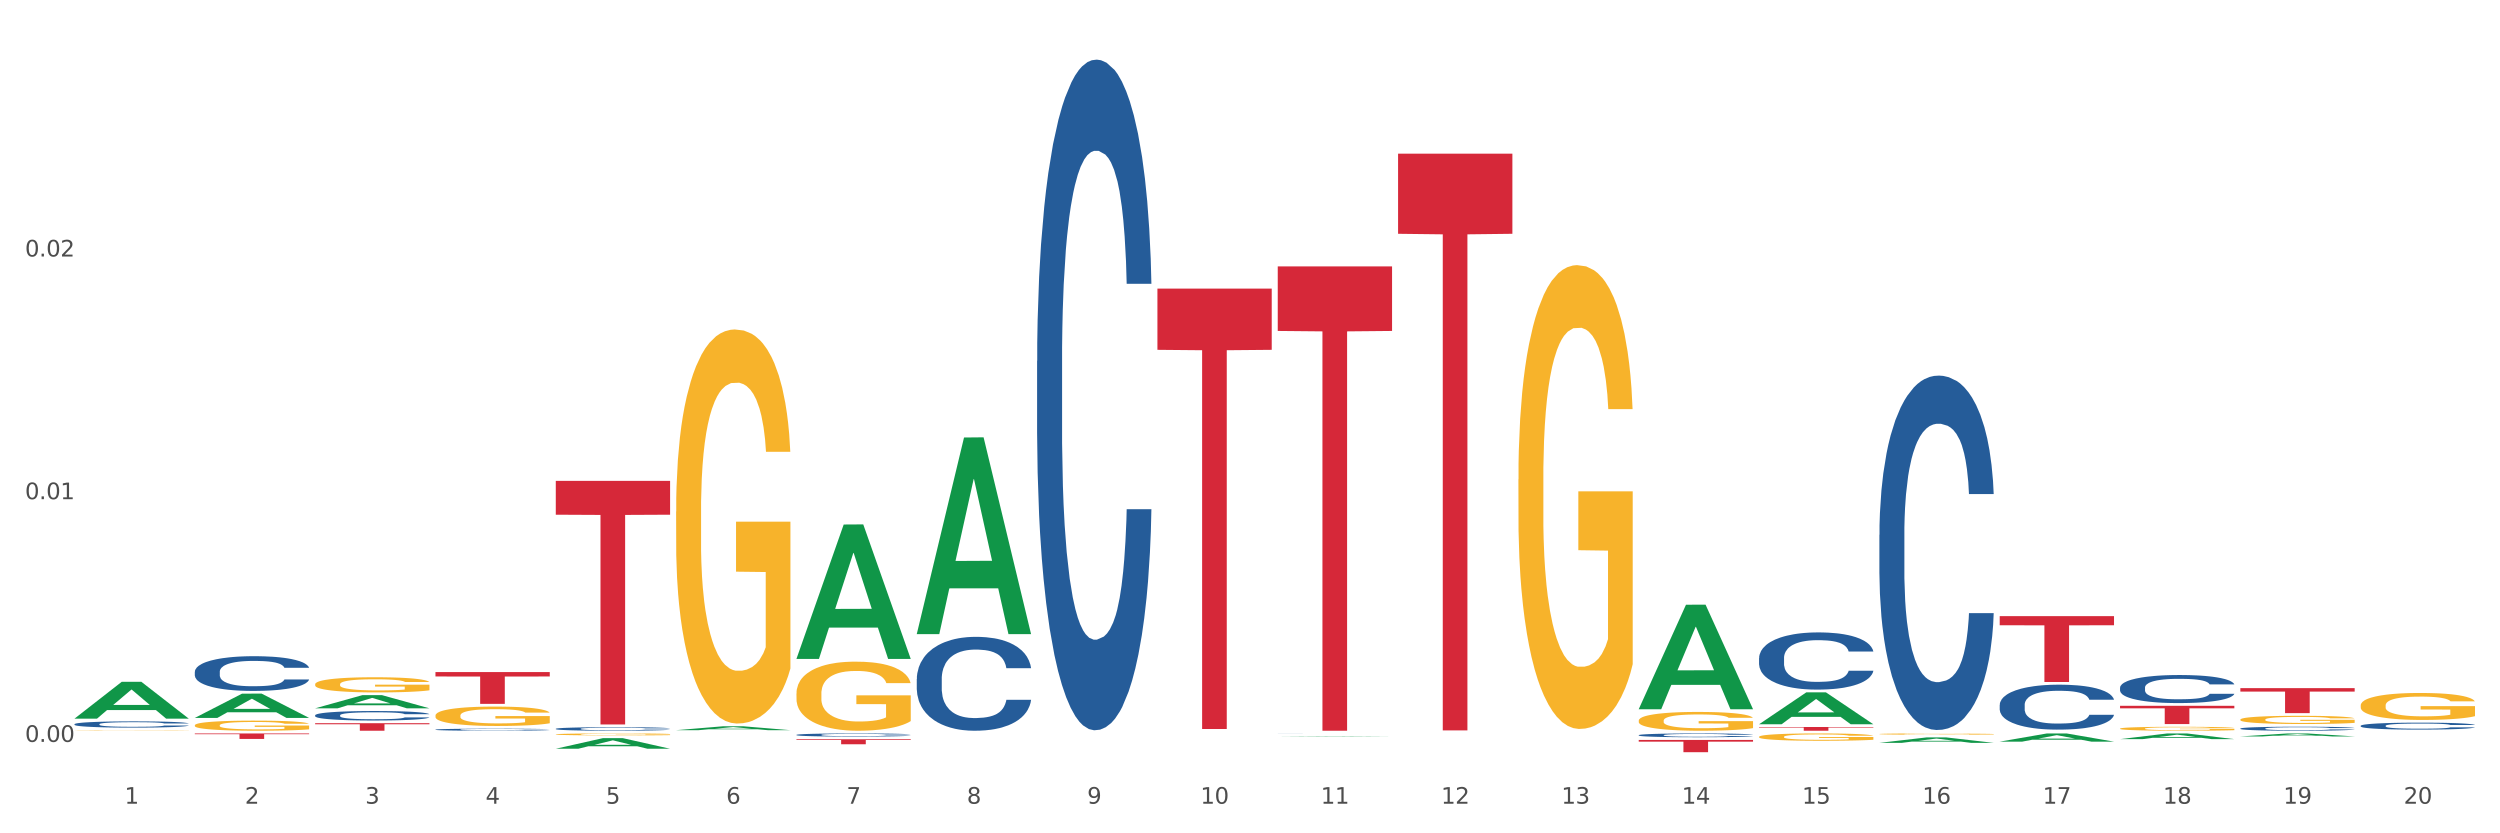
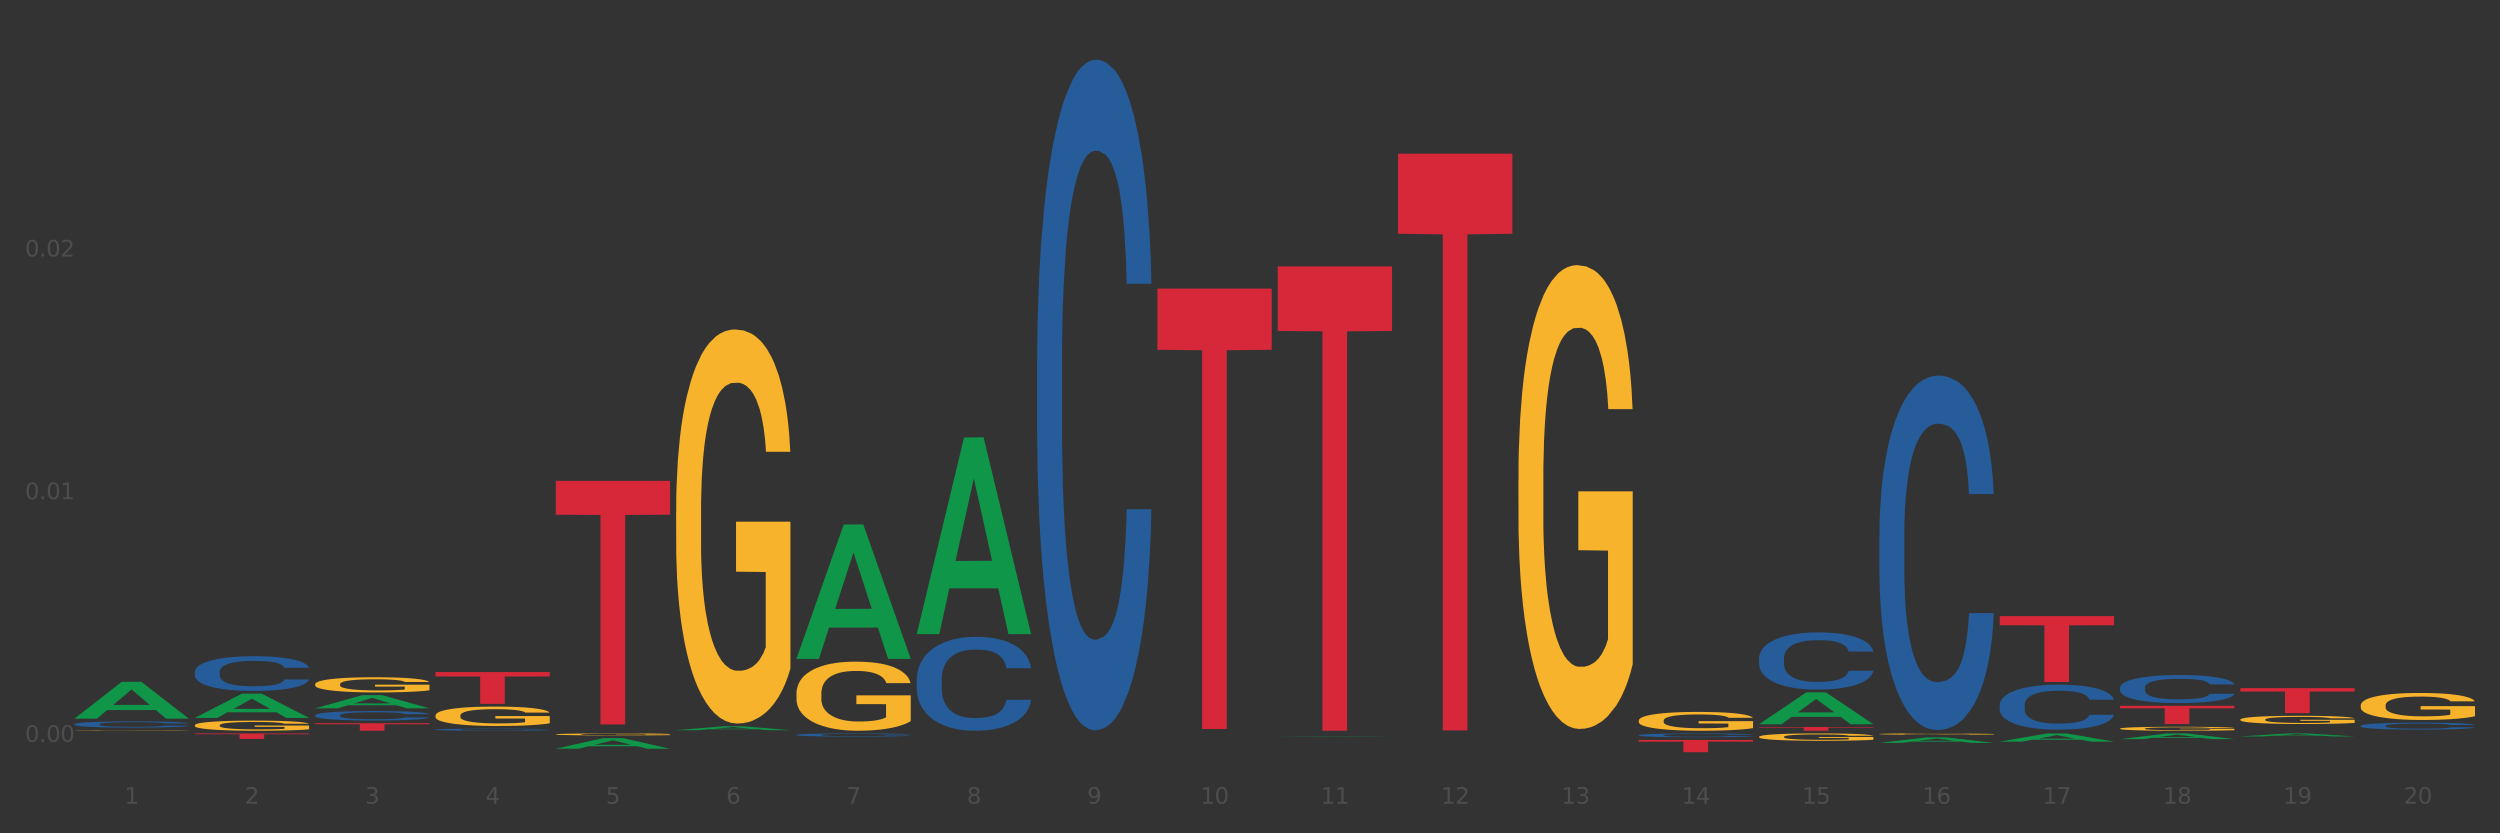
<svg xmlns="http://www.w3.org/2000/svg" xmlns:xlink="http://www.w3.org/1999/xlink" width="1080pt" height="360pt" viewBox="0 0 1080 360" version="1.1">
  <rect x="0" y="0" width="1080" height="360" fill="#333333" stroke="none" />
  <defs>
    <style type="text/css">*{stroke-linejoin: round; stroke-linecap: butt}</style>
  </defs>
  <g id="figure_1">
    <g id="patch_1">
-       <path d="M 0 360  L 1080 360  L 1080 0  L 0 0  z " style="fill: #ffffff; stroke: #ffffff; stroke-linejoin: miter" />
-     </g>
+       </g>
    <g id="axes_1">
      <g id="matplotlib.axis_1">
        <g id="xtick_1">
          <g id="text_1">
            <g style="fill: #4d4d4d" transform="translate(53.812 347.204) scale(0.096 -0.096)">
              <defs>
                <path id="DejaVuSans-31" d="M 794 531  L 1825 531  L 1825 4091  L 703 3866  L 703 4441  L 1819 4666  L 2450 4666  L 2450 531  L 3481 531  L 3481 0  L 794 0  L 794 531  z " transform="scale(0.016)" />
              </defs>
              <use xlink:href="#DejaVuSans-31" />
            </g>
          </g>
        </g>
        <g id="xtick_2">
          <g id="text_2">
            <g style="fill: #4d4d4d" transform="translate(105.793 347.204) scale(0.096 -0.096)">
              <defs>
                <path id="DejaVuSans-32" d="M 1228 531  L 3431 531  L 3431 0  L 469 0  L 469 531  Q 828 903 1448 1529  Q 2069 2156 2228 2338  Q 2531 2678 2651 2914  Q 2772 3150 2772 3378  Q 2772 3750 2511 3984  Q 2250 4219 1831 4219  Q 1534 4219 1204 4116  Q 875 4013 500 3803  L 500 4441  Q 881 4594 1212 4672  Q 1544 4750 1819 4750  Q 2544 4750 2975 4387  Q 3406 4025 3406 3419  Q 3406 3131 3298 2873  Q 3191 2616 2906 2266  Q 2828 2175 2409 1742  Q 1991 1309 1228 531  z " transform="scale(0.016)" />
              </defs>
              <use xlink:href="#DejaVuSans-32" />
            </g>
          </g>
        </g>
        <g id="xtick_3">
          <g id="text_3">
            <g style="fill: #4d4d4d" transform="translate(157.774 347.204) scale(0.096 -0.096)">
              <defs>
                <path id="DejaVuSans-33" d="M 2597 2516  Q 3050 2419 3304 2112  Q 3559 1806 3559 1356  Q 3559 666 3084 287  Q 2609 -91 1734 -91  Q 1441 -91 1130 -33  Q 819 25 488 141  L 488 750  Q 750 597 1062 519  Q 1375 441 1716 441  Q 2309 441 2620 675  Q 2931 909 2931 1356  Q 2931 1769 2642 2001  Q 2353 2234 1838 2234  L 1294 2234  L 1294 2753  L 1863 2753  Q 2328 2753 2575 2939  Q 2822 3125 2822 3475  Q 2822 3834 2567 4026  Q 2313 4219 1838 4219  Q 1578 4219 1281 4162  Q 984 4106 628 3988  L 628 4550  Q 988 4650 1302 4700  Q 1616 4750 1894 4750  Q 2613 4750 3031 4423  Q 3450 4097 3450 3541  Q 3450 3153 3228 2886  Q 3006 2619 2597 2516  z " transform="scale(0.016)" />
              </defs>
              <use xlink:href="#DejaVuSans-33" />
            </g>
          </g>
        </g>
        <g id="xtick_4">
          <g id="text_4">
            <g style="fill: #4d4d4d" transform="translate(209.756 347.204) scale(0.096 -0.096)">
              <defs>
                <path id="DejaVuSans-34" d="M 2419 4116  L 825 1625  L 2419 1625  L 2419 4116  z M 2253 4666  L 3047 4666  L 3047 1625  L 3713 1625  L 3713 1100  L 3047 1100  L 3047 0  L 2419 0  L 2419 1100  L 313 1100  L 313 1709  L 2253 4666  z " transform="scale(0.016)" />
              </defs>
              <use xlink:href="#DejaVuSans-34" />
            </g>
          </g>
        </g>
        <g id="xtick_5">
          <g id="text_5">
            <g style="fill: #4d4d4d" transform="translate(261.737 347.204) scale(0.096 -0.096)">
              <defs>
                <path id="DejaVuSans-35" d="M 691 4666  L 3169 4666  L 3169 4134  L 1269 4134  L 1269 2991  Q 1406 3038 1543 3061  Q 1681 3084 1819 3084  Q 2600 3084 3056 2656  Q 3513 2228 3513 1497  Q 3513 744 3044 326  Q 2575 -91 1722 -91  Q 1428 -91 1123 -41  Q 819 9 494 109  L 494 744  Q 775 591 1075 516  Q 1375 441 1709 441  Q 2250 441 2565 725  Q 2881 1009 2881 1497  Q 2881 1984 2565 2268  Q 2250 2553 1709 2553  Q 1456 2553 1204 2497  Q 953 2441 691 2322  L 691 4666  z " transform="scale(0.016)" />
              </defs>
              <use xlink:href="#DejaVuSans-35" />
            </g>
          </g>
        </g>
        <g id="xtick_6">
          <g id="text_6">
            <g style="fill: #4d4d4d" transform="translate(313.718 347.204) scale(0.096 -0.096)">
              <defs>
                <path id="DejaVuSans-36" d="M 2113 2584  Q 1688 2584 1439 2293  Q 1191 2003 1191 1497  Q 1191 994 1439 701  Q 1688 409 2113 409  Q 2538 409 2786 701  Q 3034 994 3034 1497  Q 3034 2003 2786 2293  Q 2538 2584 2113 2584  z M 3366 4563  L 3366 3988  Q 3128 4100 2886 4159  Q 2644 4219 2406 4219  Q 1781 4219 1451 3797  Q 1122 3375 1075 2522  Q 1259 2794 1537 2939  Q 1816 3084 2150 3084  Q 2853 3084 3261 2657  Q 3669 2231 3669 1497  Q 3669 778 3244 343  Q 2819 -91 2113 -91  Q 1303 -91 875 529  Q 447 1150 447 2328  Q 447 3434 972 4092  Q 1497 4750 2381 4750  Q 2619 4750 2861 4703  Q 3103 4656 3366 4563  z " transform="scale(0.016)" />
              </defs>
              <use xlink:href="#DejaVuSans-36" />
            </g>
          </g>
        </g>
        <g id="xtick_7">
          <g id="text_7">
            <g style="fill: #4d4d4d" transform="translate(365.699 347.204) scale(0.096 -0.096)">
              <defs>
                <path id="DejaVuSans-37" d="M 525 4666  L 3525 4666  L 3525 4397  L 1831 0  L 1172 0  L 2766 4134  L 525 4134  L 525 4666  z " transform="scale(0.016)" />
              </defs>
              <use xlink:href="#DejaVuSans-37" />
            </g>
          </g>
        </g>
        <g id="xtick_8">
          <g id="text_8">
            <g style="fill: #4d4d4d" transform="translate(417.68 347.204) scale(0.096 -0.096)">
              <defs>
                <path id="DejaVuSans-38" d="M 2034 2216  Q 1584 2216 1326 1975  Q 1069 1734 1069 1313  Q 1069 891 1326 650  Q 1584 409 2034 409  Q 2484 409 2743 651  Q 3003 894 3003 1313  Q 3003 1734 2745 1975  Q 2488 2216 2034 2216  z M 1403 2484  Q 997 2584 770 2862  Q 544 3141 544 3541  Q 544 4100 942 4425  Q 1341 4750 2034 4750  Q 2731 4750 3128 4425  Q 3525 4100 3525 3541  Q 3525 3141 3298 2862  Q 3072 2584 2669 2484  Q 3125 2378 3379 2068  Q 3634 1759 3634 1313  Q 3634 634 3220 271  Q 2806 -91 2034 -91  Q 1263 -91 848 271  Q 434 634 434 1313  Q 434 1759 690 2068  Q 947 2378 1403 2484  z M 1172 3481  Q 1172 3119 1398 2916  Q 1625 2713 2034 2713  Q 2441 2713 2670 2916  Q 2900 3119 2900 3481  Q 2900 3844 2670 4047  Q 2441 4250 2034 4250  Q 1625 4250 1398 4047  Q 1172 3844 1172 3481  z " transform="scale(0.016)" />
              </defs>
              <use xlink:href="#DejaVuSans-38" />
            </g>
          </g>
        </g>
        <g id="xtick_9">
          <g id="text_9">
            <g style="fill: #4d4d4d" transform="translate(469.662 347.204) scale(0.096 -0.096)">
              <defs>
                <path id="DejaVuSans-39" d="M 703 97  L 703 672  Q 941 559 1184 500  Q 1428 441 1663 441  Q 2288 441 2617 861  Q 2947 1281 2994 2138  Q 2813 1869 2534 1725  Q 2256 1581 1919 1581  Q 1219 1581 811 2004  Q 403 2428 403 3163  Q 403 3881 828 4315  Q 1253 4750 1959 4750  Q 2769 4750 3195 4129  Q 3622 3509 3622 2328  Q 3622 1225 3098 567  Q 2575 -91 1691 -91  Q 1453 -91 1209 -44  Q 966 3 703 97  z M 1959 2075  Q 2384 2075 2632 2365  Q 2881 2656 2881 3163  Q 2881 3666 2632 3958  Q 2384 4250 1959 4250  Q 1534 4250 1286 3958  Q 1038 3666 1038 3163  Q 1038 2656 1286 2365  Q 1534 2075 1959 2075  z " transform="scale(0.016)" />
              </defs>
              <use xlink:href="#DejaVuSans-39" />
            </g>
          </g>
        </g>
        <g id="xtick_10">
          <g id="text_10">
            <g style="fill: #4d4d4d" transform="translate(518.589 347.204) scale(0.096 -0.096)">
              <defs>
                <path id="DejaVuSans-30" d="M 2034 4250  Q 1547 4250 1301 3770  Q 1056 3291 1056 2328  Q 1056 1369 1301 889  Q 1547 409 2034 409  Q 2525 409 2770 889  Q 3016 1369 3016 2328  Q 3016 3291 2770 3770  Q 2525 4250 2034 4250  z M 2034 4750  Q 2819 4750 3233 4129  Q 3647 3509 3647 2328  Q 3647 1150 3233 529  Q 2819 -91 2034 -91  Q 1250 -91 836 529  Q 422 1150 422 2328  Q 422 3509 836 4129  Q 1250 4750 2034 4750  z " transform="scale(0.016)" />
              </defs>
              <use xlink:href="#DejaVuSans-31" />
              <use xlink:href="#DejaVuSans-30" transform="translate(63.623 0)" />
            </g>
          </g>
        </g>
        <g id="xtick_11">
          <g id="text_11">
            <g style="fill: #4d4d4d" transform="translate(570.57 347.204) scale(0.096 -0.096)">
              <use xlink:href="#DejaVuSans-31" />
              <use xlink:href="#DejaVuSans-31" transform="translate(63.623 0)" />
            </g>
          </g>
        </g>
        <g id="xtick_12">
          <g id="text_12">
            <g style="fill: #4d4d4d" transform="translate(622.551 347.204) scale(0.096 -0.096)">
              <use xlink:href="#DejaVuSans-31" />
              <use xlink:href="#DejaVuSans-32" transform="translate(63.623 0)" />
            </g>
          </g>
        </g>
        <g id="xtick_13">
          <g id="text_13">
            <g style="fill: #4d4d4d" transform="translate(674.533 347.204) scale(0.096 -0.096)">
              <use xlink:href="#DejaVuSans-31" />
              <use xlink:href="#DejaVuSans-33" transform="translate(63.623 0)" />
            </g>
          </g>
        </g>
        <g id="xtick_14">
          <g id="text_14">
            <g style="fill: #4d4d4d" transform="translate(726.514 347.204) scale(0.096 -0.096)">
              <use xlink:href="#DejaVuSans-31" />
              <use xlink:href="#DejaVuSans-34" transform="translate(63.623 0)" />
            </g>
          </g>
        </g>
        <g id="xtick_15">
          <g id="text_15">
            <g style="fill: #4d4d4d" transform="translate(778.495 347.204) scale(0.096 -0.096)">
              <use xlink:href="#DejaVuSans-31" />
              <use xlink:href="#DejaVuSans-35" transform="translate(63.623 0)" />
            </g>
          </g>
        </g>
        <g id="xtick_16">
          <g id="text_16">
            <g style="fill: #4d4d4d" transform="translate(830.476 347.204) scale(0.096 -0.096)">
              <use xlink:href="#DejaVuSans-31" />
              <use xlink:href="#DejaVuSans-36" transform="translate(63.623 0)" />
            </g>
          </g>
        </g>
        <g id="xtick_17">
          <g id="text_17">
            <g style="fill: #4d4d4d" transform="translate(882.457 347.204) scale(0.096 -0.096)">
              <use xlink:href="#DejaVuSans-31" />
              <use xlink:href="#DejaVuSans-37" transform="translate(63.623 0)" />
            </g>
          </g>
        </g>
        <g id="xtick_18">
          <g id="text_18">
            <g style="fill: #4d4d4d" transform="translate(934.439 347.204) scale(0.096 -0.096)">
              <use xlink:href="#DejaVuSans-31" />
              <use xlink:href="#DejaVuSans-38" transform="translate(63.623 0)" />
            </g>
          </g>
        </g>
        <g id="xtick_19">
          <g id="text_19">
            <g style="fill: #4d4d4d" transform="translate(986.42 347.204) scale(0.096 -0.096)">
              <use xlink:href="#DejaVuSans-31" />
              <use xlink:href="#DejaVuSans-39" transform="translate(63.623 0)" />
            </g>
          </g>
        </g>
        <g id="xtick_20">
          <g id="text_20">
            <g style="fill: #4d4d4d" transform="translate(1038.401 347.204) scale(0.096 -0.096)">
              <use xlink:href="#DejaVuSans-32" />
              <use xlink:href="#DejaVuSans-30" transform="translate(63.623 0)" />
            </g>
          </g>
        </g>
        <g id="xtick_21" />
        <g id="xtick_22" />
        <g id="xtick_23" />
        <g id="xtick_24" />
        <g id="xtick_25" />
        <g id="xtick_26" />
        <g id="xtick_27" />
        <g id="xtick_28" />
        <g id="xtick_29" />
        <g id="xtick_30" />
        <g id="xtick_31" />
        <g id="xtick_32" />
        <g id="xtick_33" />
        <g id="xtick_34" />
        <g id="xtick_35" />
        <g id="xtick_36" />
        <g id="xtick_37" />
        <g id="xtick_38" />
        <g id="xtick_39" />
      </g>
      <g id="matplotlib.axis_2">
        <g id="ytick_1">
          <g id="text_21">
            <g style="fill: #4d4d4d" transform="translate(10.8 320.492) scale(0.096 -0.096)">
              <defs>
                <path id="DejaVuSans-2e" d="M 684 794  L 1344 794  L 1344 0  L 684 0  L 684 794  z " transform="scale(0.016)" />
              </defs>
              <use xlink:href="#DejaVuSans-30" />
              <use xlink:href="#DejaVuSans-2e" transform="translate(63.623 0)" />
              <use xlink:href="#DejaVuSans-30" transform="translate(95.41 0)" />
              <use xlink:href="#DejaVuSans-30" transform="translate(159.033 0)" />
            </g>
          </g>
        </g>
        <g id="ytick_2">
          <g id="text_22">
            <g style="fill: #4d4d4d" transform="translate(10.8 215.65) scale(0.096 -0.096)">
              <use xlink:href="#DejaVuSans-30" />
              <use xlink:href="#DejaVuSans-2e" transform="translate(63.623 0)" />
              <use xlink:href="#DejaVuSans-30" transform="translate(95.41 0)" />
              <use xlink:href="#DejaVuSans-31" transform="translate(159.033 0)" />
            </g>
          </g>
        </g>
        <g id="ytick_3">
          <g id="text_23">
            <g style="fill: #4d4d4d" transform="translate(10.8 110.808) scale(0.096 -0.096)">
              <use xlink:href="#DejaVuSans-30" />
              <use xlink:href="#DejaVuSans-2e" transform="translate(63.623 0)" />
              <use xlink:href="#DejaVuSans-30" transform="translate(95.41 0)" />
              <use xlink:href="#DejaVuSans-32" transform="translate(159.033 0)" />
            </g>
          </g>
        </g>
        <g id="ytick_4" />
        <g id="ytick_5" />
        <g id="ytick_6" />
      </g>
      <g id="PolyCollection_1">
        <path d="M 32.175 310.434  L 32.226 310.419  L 52.59 294.537  L 61.041 294.522  L 81.557 310.464  L 71.783 310.464  L 67.353 306.752  L 46.328 306.752  L 46.175 306.812  L 41.899 310.464  L 32.175 310.464  L 32.175 310.434  L 48.975 304.536  L 64.706 304.522  L 56.917 297.92  L 56.815 297.89  L 56.713 297.935  L 48.924 304.522  L 48.975 304.536  L 32.175 310.434  z " clip-path="url(#p873212090a)" style="fill: #109648" />
        <path d="M 240.1 323.447  L 240.151 323.443  L 260.514 318.864  L 268.965 318.86  L 289.482 323.456  L 279.707 323.456  L 275.278 322.386  L 254.253 322.386  L 254.1 322.403  L 249.824 323.456  L 240.1 323.456  L 240.1 323.447  L 256.9 321.747  L 272.631 321.743  L 264.842 319.84  L 264.74 319.831  L 264.638 319.844  L 256.849 321.743  L 256.9 321.747  L 240.1 323.447  z " clip-path="url(#p873212090a)" style="fill: #109648" />
        <path d="M 136.137 305.986  L 136.188 305.981  L 156.552 300.302  L 165.003 300.297  L 185.52 305.997  L 175.745 305.997  L 171.316 304.669  L 150.29 304.669  L 150.137 304.691  L 145.861 305.997  L 136.137 305.997  L 136.137 305.986  L 152.938 303.877  L 168.669 303.872  L 160.879 301.512  L 160.778 301.501  L 160.676 301.517  L 152.887 303.872  L 152.938 303.877  L 136.137 305.986  z " clip-path="url(#p873212090a)" style="fill: #109648" />
        <path d="M 84.156 310.126  L 84.207 310.117  L 104.571 299.654  L 113.022 299.644  L 133.538 310.146  L 123.764 310.146  L 119.335 307.701  L 98.309 307.701  L 98.156 307.74  L 93.88 310.146  L 84.156 310.146  L 84.156 310.126  L 100.956 306.241  L 116.687 306.231  L 108.898 301.883  L 108.796 301.863  L 108.695 301.893  L 100.905 306.231  L 100.956 306.241  L 84.156 310.126  z " clip-path="url(#p873212090a)" style="fill: #109648" />
        <path d="M 967.837 318.137  L 967.888 318.136  L 988.251 316.845  L 996.702 316.844  L 1017.219 318.14  L 1007.444 318.14  L 1003.015 317.838  L 981.989 317.838  L 981.837 317.843  L 977.56 318.14  L 967.837 318.14  L 967.837 318.137  L 984.637 317.658  L 1000.368 317.657  L 992.579 317.12  L 992.477 317.118  L 992.375 317.122  L 984.586 317.657  L 984.637 317.658  L 967.837 318.137  z " clip-path="url(#p873212090a)" style="fill: #109648" />
        <path d="M 811.893 231.051  L 811.951 230.911  L 811.951 226.996  L 812.127 221.683  L 812.769 211.895  L 813.586 204.485  L 814.987 195.816  L 815.746 192.181  L 816.738 188.126  L 818.781 181.554  L 821.116 175.961  L 822.75 172.885  L 823.976 170.928  L 826.719 167.432  L 828.295 165.894  L 829.93 164.636  L 831.331 163.797  L 833.666 162.818  L 835.533 162.399  L 837.693 162.259  L 839.503 162.399  L 841.896 162.958  L 845.398 164.636  L 846.741 165.615  L 848.55 167.293  L 850.418 169.53  L 851.936 171.767  L 853.687 174.983  L 855.496 179.177  L 857.248 184.491  L 858.473 189.384  L 859.466 194.558  L 860.341 200.85  L 860.983 207.701  L 861.275 213.433  L 850.593 213.433  L 850.301 208.26  L 849.718 202.667  L 849.134 198.892  L 848.492 195.816  L 847.5 192.32  L 846.624 190.083  L 845.165 187.427  L 843.822 185.749  L 842.713 184.77  L 841.371 183.931  L 838.51 183.092  L 836.467 183.092  L 835.183 183.372  L 833.607 184.071  L 832.265 185.05  L 830.689 186.728  L 829.463 188.545  L 828.237 190.922  L 827.537 192.6  L 826.486 195.676  L 825.785 198.193  L 824.851 202.527  L 824.326 205.603  L 823.392 213.573  L 822.984 219.446  L 822.808 223.5  L 822.692 227.975  L 822.692 249.787  L 823.042 259.574  L 823.334 263.769  L 823.801 268.523  L 824.676 274.675  L 825.961 280.687  L 827.303 285.021  L 828.412 287.678  L 829.463 289.635  L 830.513 291.173  L 831.798 292.572  L 832.848 293.411  L 834.424 294.249  L 836.292 294.669  L 837.752 294.669  L 840.728 293.97  L 842.071 293.271  L 843.355 292.292  L 844.756 290.754  L 845.865 289.076  L 846.507 287.818  L 847.558 285.161  L 848.375 282.365  L 849.076 279.149  L 849.543 276.352  L 850.068 272.158  L 850.476 267.404  L 850.593 264.887  L 861.275 264.887  L 861.042 269.921  L 860.633 274.814  L 859.816 281.386  L 859.174 285.161  L 858.182 289.775  L 857.131 293.69  L 855.672 298.025  L 854.329 301.24  L 852.928 304.037  L 851.41 306.554  L 848.667 310.049  L 847.675 311.028  L 845.573 312.706  L 843.939 313.684  L 841.546 314.663  L 839.094 315.222  L 836.526 315.362  L 834.249 315.083  L 831.739 314.244  L 830.163 313.405  L 828.412 312.146  L 826.369 310.189  L 824.443 307.812  L 822.633 305.016  L 820.941 301.8  L 819.365 298.164  L 817.322 292.152  L 815.804 286.28  L 814.695 280.827  L 813.936 276.213  L 813.177 270.34  L 812.769 266.285  L 812.127 256.498  L 811.893 247.41  L 811.893 231.051  z " clip-path="url(#p873212090a)" style="fill: #255c99" />
        <path d="M 759.912 284.303  L 759.97 284.28  L 759.97 283.648  L 760.145 282.791  L 760.787 281.211  L 761.605 280.014  L 763.006 278.615  L 763.764 278.028  L 764.757 277.374  L 766.8 276.313  L 769.135 275.41  L 770.769 274.914  L 771.995 274.598  L 774.738 274.033  L 776.314 273.785  L 777.949 273.582  L 779.349 273.447  L 781.684 273.289  L 783.552 273.221  L 785.712 273.198  L 787.521 273.221  L 789.915 273.311  L 793.417 273.582  L 794.76 273.74  L 796.569 274.011  L 798.437 274.372  L 799.955 274.733  L 801.706 275.252  L 803.515 275.929  L 805.266 276.787  L 806.492 277.577  L 807.484 278.412  L 808.36 279.428  L 809.002 280.534  L 809.294 281.459  L 798.612 281.459  L 798.32 280.624  L 797.736 279.721  L 797.153 279.112  L 796.511 278.615  L 795.518 278.051  L 794.643 277.69  L 793.183 277.261  L 791.841 276.99  L 790.732 276.832  L 789.389 276.697  L 786.529 276.561  L 784.486 276.561  L 783.202 276.606  L 781.626 276.719  L 780.283 276.877  L 778.707 277.148  L 777.482 277.441  L 776.256 277.825  L 775.555 278.096  L 774.505 278.593  L 773.804 278.999  L 772.87 279.698  L 772.345 280.195  L 771.411 281.482  L 771.002 282.429  L 770.827 283.084  L 770.711 283.806  L 770.711 287.327  L 771.061 288.907  L 771.353 289.584  L 771.82 290.352  L 772.695 291.345  L 773.979 292.315  L 775.322 293.015  L 776.431 293.444  L 777.482 293.76  L 778.532 294.008  L 779.816 294.234  L 780.867 294.369  L 782.443 294.504  L 784.311 294.572  L 785.77 294.572  L 788.747 294.459  L 790.09 294.346  L 791.374 294.188  L 792.775 293.94  L 793.884 293.669  L 794.526 293.466  L 795.577 293.037  L 796.394 292.586  L 797.094 292.067  L 797.561 291.615  L 798.087 290.938  L 798.495 290.171  L 798.612 289.765  L 809.294 289.765  L 809.061 290.577  L 808.652 291.367  L 807.835 292.428  L 807.193 293.037  L 806.2 293.782  L 805.15 294.414  L 803.69 295.114  L 802.348 295.633  L 800.947 296.084  L 799.429 296.491  L 796.686 297.055  L 795.693 297.213  L 793.592 297.484  L 791.958 297.642  L 789.564 297.8  L 787.113 297.89  L 784.545 297.912  L 782.268 297.867  L 779.758 297.732  L 778.182 297.596  L 776.431 297.393  L 774.388 297.077  L 772.462 296.694  L 770.652 296.242  L 768.959 295.723  L 767.383 295.136  L 765.34 294.166  L 763.823 293.218  L 762.714 292.338  L 761.955 291.593  L 761.196 290.645  L 760.787 289.99  L 760.145 288.411  L 759.912 286.943  L 759.912 284.303  z " clip-path="url(#p873212090a)" style="fill: #255c99" />
        <path d="M 707.931 317.582  L 707.989 317.581  L 707.989 317.539  L 708.164 317.482  L 708.806 317.377  L 709.623 317.297  L 711.024 317.204  L 711.783 317.165  L 712.775 317.122  L 714.818 317.051  L 717.153 316.991  L 718.788 316.958  L 720.014 316.937  L 722.757 316.9  L 724.333 316.883  L 725.967 316.87  L 727.368 316.861  L 729.703 316.85  L 731.571 316.846  L 733.731 316.844  L 735.54 316.846  L 737.934 316.852  L 741.436 316.87  L 742.778 316.88  L 744.588 316.898  L 746.456 316.922  L 747.973 316.946  L 749.725 316.981  L 751.534 317.026  L 753.285 317.083  L 754.511 317.135  L 755.503 317.191  L 756.379 317.258  L 757.021 317.332  L 757.313 317.393  L 746.631 317.393  L 746.339 317.338  L 745.755 317.278  L 745.172 317.237  L 744.529 317.204  L 743.537 317.167  L 742.662 317.143  L 741.202 317.114  L 739.86 317.096  L 738.751 317.086  L 737.408 317.077  L 734.548 317.068  L 732.505 317.068  L 731.221 317.071  L 729.645 317.078  L 728.302 317.089  L 726.726 317.107  L 725.5 317.126  L 724.275 317.152  L 723.574 317.17  L 722.523 317.203  L 721.823 317.23  L 720.889 317.276  L 720.364 317.309  L 719.43 317.395  L 719.021 317.458  L 718.846 317.501  L 718.729 317.549  L 718.729 317.783  L 719.08 317.888  L 719.371 317.933  L 719.838 317.984  L 720.714 318.05  L 721.998 318.115  L 723.341 318.162  L 724.45 318.19  L 725.5 318.211  L 726.551 318.228  L 727.835 318.243  L 728.886 318.252  L 730.462 318.261  L 732.33 318.265  L 733.789 318.265  L 736.766 318.258  L 738.109 318.25  L 739.393 318.24  L 740.794 318.223  L 741.903 318.205  L 742.545 318.192  L 743.596 318.163  L 744.413 318.133  L 745.113 318.099  L 745.58 318.068  L 746.105 318.023  L 746.514 317.972  L 746.631 317.945  L 757.313 317.945  L 757.079 317.999  L 756.671 318.052  L 755.853 318.123  L 755.211 318.163  L 754.219 318.213  L 753.168 318.255  L 751.709 318.301  L 750.367 318.336  L 748.966 318.366  L 747.448 318.393  L 744.705 318.43  L 743.712 318.441  L 741.611 318.459  L 739.976 318.469  L 737.583 318.48  L 735.132 318.486  L 732.563 318.487  L 730.287 318.484  L 727.777 318.475  L 726.201 318.466  L 724.45 318.453  L 722.407 318.432  L 720.48 318.406  L 718.671 318.376  L 716.978 318.342  L 715.402 318.303  L 713.359 318.238  L 711.842 318.175  L 710.732 318.117  L 709.974 318.067  L 709.215 318.004  L 708.806 317.96  L 708.164 317.855  L 707.931 317.758  L 707.931 317.582  z " clip-path="url(#p873212090a)" style="fill: #255c99" />
        <path d="M 863.874 304.507  L 863.933 304.489  L 863.933 303.992  L 864.108 303.318  L 864.75 302.077  L 865.567 301.136  L 866.968 300.037  L 867.727 299.575  L 868.719 299.061  L 870.762 298.227  L 873.097 297.518  L 874.731 297.128  L 875.957 296.879  L 878.701 296.436  L 880.277 296.241  L 881.911 296.081  L 883.312 295.975  L 885.647 295.85  L 887.515 295.797  L 889.674 295.779  L 891.484 295.797  L 893.877 295.868  L 897.379 296.081  L 898.722 296.205  L 900.531 296.418  L 902.399 296.702  L 903.917 296.986  L 905.668 297.394  L 907.478 297.926  L 909.229 298.6  L 910.455 299.221  L 911.447 299.877  L 912.322 300.675  L 912.965 301.544  L 913.256 302.272  L 902.574 302.272  L 902.283 301.615  L 901.699 300.906  L 901.115 300.427  L 900.473 300.037  L 899.481 299.593  L 898.605 299.309  L 897.146 298.972  L 895.803 298.759  L 894.694 298.635  L 893.352 298.529  L 890.492 298.422  L 888.449 298.422  L 887.164 298.458  L 885.588 298.547  L 884.246 298.671  L 882.67 298.884  L 881.444 299.114  L 880.218 299.416  L 879.518 299.629  L 878.467 300.019  L 877.767 300.338  L 876.833 300.888  L 876.307 301.278  L 875.373 302.289  L 874.965 303.034  L 874.79 303.549  L 874.673 304.117  L 874.673 306.884  L 875.023 308.125  L 875.315 308.658  L 875.782 309.261  L 876.658 310.041  L 877.942 310.804  L 879.284 311.354  L 880.393 311.691  L 881.444 311.939  L 882.495 312.134  L 883.779 312.312  L 884.83 312.418  L 886.406 312.525  L 888.273 312.578  L 889.733 312.578  L 892.71 312.489  L 894.052 312.401  L 895.336 312.276  L 896.737 312.081  L 897.846 311.868  L 898.488 311.709  L 899.539 311.372  L 900.356 311.017  L 901.057 310.609  L 901.524 310.254  L 902.049 309.722  L 902.458 309.119  L 902.574 308.8  L 913.256 308.8  L 913.023 309.438  L 912.614 310.059  L 911.797 310.893  L 911.155 311.372  L 910.163 311.957  L 909.112 312.454  L 907.653 313.004  L 906.31 313.412  L 904.909 313.766  L 903.392 314.086  L 900.648 314.529  L 899.656 314.653  L 897.555 314.866  L 895.92 314.99  L 893.527 315.115  L 891.075 315.185  L 888.507 315.203  L 886.23 315.168  L 883.72 315.061  L 882.144 314.955  L 880.393 314.795  L 878.35 314.547  L 876.424 314.245  L 874.615 313.891  L 872.922 313.483  L 871.346 313.021  L 869.303 312.259  L 867.785 311.514  L 866.676 310.822  L 865.917 310.236  L 865.158 309.491  L 864.75 308.977  L 864.108 307.735  L 863.874 306.582  L 863.874 304.507  z " clip-path="url(#p873212090a)" style="fill: #255c99" />
        <path d="M 1019.818 313.534  L 1019.876 313.531  L 1019.876 313.454  L 1020.051 313.35  L 1020.693 313.157  L 1021.511 313.011  L 1022.912 312.84  L 1023.67 312.769  L 1024.663 312.689  L 1026.706 312.559  L 1029.041 312.449  L 1030.675 312.389  L 1031.901 312.35  L 1034.644 312.281  L 1036.22 312.251  L 1037.855 312.226  L 1039.256 312.21  L 1041.59 312.191  L 1043.458 312.182  L 1045.618 312.179  L 1047.427 312.182  L 1049.821 312.193  L 1053.323 312.226  L 1054.666 312.246  L 1056.475 312.279  L 1058.343 312.323  L 1059.861 312.367  L 1061.612 312.43  L 1063.421 312.513  L 1065.172 312.617  L 1066.398 312.714  L 1067.39 312.816  L 1068.266 312.939  L 1068.908 313.074  L 1069.2 313.187  L 1058.518 313.187  L 1058.226 313.085  L 1057.642 312.975  L 1057.059 312.901  L 1056.417 312.84  L 1055.424 312.771  L 1054.549 312.727  L 1053.09 312.675  L 1051.747 312.642  L 1050.638 312.623  L 1049.295 312.606  L 1046.435 312.59  L 1044.392 312.59  L 1043.108 312.595  L 1041.532 312.609  L 1040.189 312.628  L 1038.613 312.661  L 1037.388 312.697  L 1036.162 312.744  L 1035.461 312.777  L 1034.411 312.838  L 1033.71 312.887  L 1032.776 312.972  L 1032.251 313.033  L 1031.317 313.19  L 1030.908 313.306  L 1030.733 313.385  L 1030.617 313.474  L 1030.617 313.903  L 1030.967 314.096  L 1031.259 314.178  L 1031.726 314.272  L 1032.601 314.393  L 1033.885 314.512  L 1035.228 314.597  L 1036.337 314.649  L 1037.388 314.688  L 1038.438 314.718  L 1039.722 314.746  L 1040.773 314.762  L 1042.349 314.779  L 1044.217 314.787  L 1045.676 314.787  L 1048.653 314.773  L 1049.996 314.759  L 1051.28 314.74  L 1052.681 314.71  L 1053.79 314.677  L 1054.432 314.652  L 1055.483 314.6  L 1056.3 314.545  L 1057 314.481  L 1057.467 314.426  L 1057.993 314.344  L 1058.401 314.25  L 1058.518 314.2  L 1069.2 314.2  L 1068.967 314.3  L 1068.558 314.396  L 1067.741 314.525  L 1067.099 314.6  L 1066.106 314.69  L 1065.056 314.768  L 1063.596 314.853  L 1062.254 314.916  L 1060.853 314.971  L 1059.335 315.021  L 1056.592 315.09  L 1055.599 315.109  L 1053.498 315.142  L 1051.864 315.161  L 1049.47 315.181  L 1047.019 315.192  L 1044.451 315.194  L 1042.174 315.189  L 1039.664 315.172  L 1038.088 315.156  L 1036.337 315.131  L 1034.294 315.092  L 1032.368 315.046  L 1030.558 314.991  L 1028.865 314.927  L 1027.289 314.856  L 1025.246 314.737  L 1023.729 314.622  L 1022.62 314.514  L 1021.861 314.423  L 1021.102 314.308  L 1020.693 314.228  L 1020.051 314.035  L 1019.818 313.856  L 1019.818 313.534  z " clip-path="url(#p873212090a)" style="fill: #255c99" />
-         <path d="M 967.837 314.721  L 967.895 314.719  L 967.895 314.674  L 968.07 314.614  L 968.712 314.503  L 969.529 314.418  L 970.93 314.32  L 971.689 314.278  L 972.681 314.232  L 974.724 314.157  L 977.059 314.094  L 978.694 314.059  L 979.92 314.036  L 982.663 313.997  L 984.239 313.979  L 985.873 313.965  L 987.274 313.955  L 989.609 313.944  L 991.477 313.939  L 993.637 313.938  L 995.446 313.939  L 997.84 313.946  L 1001.342 313.965  L 1002.684 313.976  L 1004.494 313.995  L 1006.362 314.02  L 1007.879 314.046  L 1009.631 314.083  L 1011.44 314.13  L 1013.191 314.191  L 1014.417 314.246  L 1015.409 314.305  L 1016.285 314.377  L 1016.927 314.455  L 1017.219 314.52  L 1006.537 314.52  L 1006.245 314.461  L 1005.661 314.398  L 1005.078 314.355  L 1004.435 314.32  L 1003.443 314.28  L 1002.568 314.254  L 1001.108 314.224  L 999.766 314.205  L 998.657 314.194  L 997.314 314.184  L 994.454 314.175  L 992.411 314.175  L 991.127 314.178  L 989.551 314.186  L 988.208 314.197  L 986.632 314.216  L 985.406 314.237  L 984.181 314.264  L 983.48 314.283  L 982.429 314.318  L 981.729 314.347  L 980.795 314.396  L 980.27 314.431  L 979.336 314.522  L 978.927 314.588  L 978.752 314.635  L 978.635 314.686  L 978.635 314.934  L 978.986 315.045  L 979.277 315.093  L 979.744 315.147  L 980.62 315.217  L 981.904 315.285  L 983.247 315.335  L 984.356 315.365  L 985.406 315.387  L 986.457 315.405  L 987.741 315.421  L 988.792 315.43  L 990.368 315.44  L 992.236 315.444  L 993.695 315.444  L 996.672 315.436  L 998.015 315.429  L 999.299 315.417  L 1000.7 315.4  L 1001.809 315.381  L 1002.451 315.366  L 1003.502 315.336  L 1004.319 315.304  L 1005.019 315.268  L 1005.486 315.236  L 1006.012 315.188  L 1006.42 315.134  L 1006.537 315.106  L 1017.219 315.106  L 1016.985 315.163  L 1016.577 315.219  L 1015.76 315.293  L 1015.117 315.336  L 1014.125 315.389  L 1013.074 315.433  L 1011.615 315.483  L 1010.273 315.519  L 1008.872 315.551  L 1007.354 315.58  L 1004.611 315.619  L 1003.618 315.631  L 1001.517 315.65  L 999.883 315.661  L 997.489 315.672  L 995.038 315.678  L 992.469 315.68  L 990.193 315.677  L 987.683 315.667  L 986.107 315.658  L 984.356 315.643  L 982.313 315.621  L 980.386 315.594  L 978.577 315.562  L 976.884 315.526  L 975.308 315.484  L 973.265 315.416  L 971.748 315.349  L 970.638 315.287  L 969.88 315.234  L 969.121 315.168  L 968.712 315.121  L 968.07 315.01  L 967.837 314.907  L 967.837 314.721  z " clip-path="url(#p873212090a)" style="fill: #255c99" />
        <path d="M 915.855 297.054  L 915.914 297.043  L 915.914 296.733  L 916.089 296.312  L 916.731 295.538  L 917.548 294.951  L 918.949 294.265  L 919.708 293.977  L 920.7 293.656  L 922.743 293.136  L 925.078 292.693  L 926.713 292.45  L 927.938 292.295  L 930.682 292.018  L 932.258 291.896  L 933.892 291.797  L 935.293 291.73  L 937.628 291.653  L 939.496 291.62  L 941.656 291.609  L 943.465 291.62  L 945.858 291.664  L 949.361 291.797  L 950.703 291.874  L 952.513 292.007  L 954.381 292.184  L 955.898 292.361  L 957.649 292.616  L 959.459 292.948  L 961.21 293.368  L 962.436 293.756  L 963.428 294.165  L 964.304 294.663  L 964.946 295.206  L 965.238 295.659  L 954.556 295.659  L 954.264 295.25  L 953.68 294.807  L 953.096 294.508  L 952.454 294.265  L 951.462 293.988  L 950.586 293.811  L 949.127 293.601  L 947.785 293.468  L 946.676 293.391  L 945.333 293.324  L 942.473 293.258  L 940.43 293.258  L 939.146 293.28  L 937.57 293.335  L 936.227 293.413  L 934.651 293.545  L 933.425 293.689  L 932.199 293.877  L 931.499 294.01  L 930.448 294.254  L 929.748 294.453  L 928.814 294.796  L 928.289 295.04  L 927.355 295.67  L 926.946 296.135  L 926.771 296.456  L 926.654 296.81  L 926.654 298.537  L 927.004 299.312  L 927.296 299.644  L 927.763 300.02  L 928.639 300.507  L 929.923 300.983  L 931.265 301.326  L 932.375 301.536  L 933.425 301.691  L 934.476 301.813  L 935.76 301.924  L 936.811 301.99  L 938.387 302.056  L 940.255 302.09  L 941.714 302.09  L 944.691 302.034  L 946.033 301.979  L 947.318 301.901  L 948.719 301.78  L 949.828 301.647  L 950.47 301.547  L 951.52 301.337  L 952.338 301.116  L 953.038 300.861  L 953.505 300.64  L 954.03 300.308  L 954.439 299.931  L 954.556 299.732  L 965.238 299.732  L 965.004 300.131  L 964.596 300.518  L 963.778 301.038  L 963.136 301.337  L 962.144 301.702  L 961.093 302.012  L 959.634 302.355  L 958.291 302.61  L 956.89 302.831  L 955.373 303.03  L 952.629 303.307  L 951.637 303.385  L 949.536 303.517  L 947.901 303.595  L 945.508 303.672  L 943.056 303.717  L 940.488 303.728  L 938.212 303.705  L 935.702 303.639  L 934.126 303.573  L 932.375 303.473  L 930.332 303.318  L 928.405 303.13  L 926.596 302.909  L 924.903 302.654  L 923.327 302.366  L 921.284 301.89  L 919.766 301.426  L 918.657 300.994  L 917.898 300.629  L 917.14 300.164  L 916.731 299.843  L 916.089 299.068  L 915.855 298.349  L 915.855 297.054  z " clip-path="url(#p873212090a)" style="fill: #255c99" />
        <path d="M 32.175 312.845  L 32.233 312.842  L 32.233 312.773  L 32.408 312.679  L 33.051 312.506  L 33.868 312.375  L 35.269 312.222  L 36.028 312.157  L 37.02 312.086  L 39.063 311.97  L 41.398 311.871  L 43.032 311.816  L 44.258 311.782  L 47.001 311.72  L 48.577 311.693  L 50.212 311.67  L 51.613 311.656  L 53.948 311.638  L 55.815 311.631  L 57.975 311.628  L 59.785 311.631  L 62.178 311.641  L 65.68 311.67  L 67.023 311.688  L 68.832 311.717  L 70.7 311.757  L 72.218 311.797  L 73.969 311.853  L 75.778 311.928  L 77.53 312.022  L 78.755 312.108  L 79.748 312.199  L 80.623 312.311  L 81.265 312.432  L 81.557 312.533  L 70.875 312.533  L 70.583 312.442  L 70 312.343  L 69.416 312.276  L 68.774 312.222  L 67.782 312.16  L 66.906 312.12  L 65.447 312.073  L 64.104 312.044  L 62.995 312.026  L 61.653 312.012  L 58.792 311.997  L 56.749 311.997  L 55.465 312.002  L 53.889 312.014  L 52.547 312.031  L 50.971 312.061  L 49.745 312.093  L 48.519 312.135  L 47.819 312.165  L 46.768 312.219  L 46.067 312.264  L 45.133 312.34  L 44.608 312.395  L 43.674 312.536  L 43.266 312.639  L 43.09 312.711  L 42.974 312.79  L 42.974 313.176  L 43.324 313.349  L 43.616 313.423  L 44.083 313.507  L 44.958 313.616  L 46.242 313.722  L 47.585 313.799  L 48.694 313.846  L 49.745 313.88  L 50.795 313.908  L 52.08 313.932  L 53.13 313.947  L 54.706 313.962  L 56.574 313.969  L 58.033 313.969  L 61.01 313.957  L 62.353 313.945  L 63.637 313.927  L 65.038 313.9  L 66.147 313.87  L 66.789 313.848  L 67.84 313.801  L 68.657 313.752  L 69.358 313.695  L 69.825 313.646  L 70.35 313.571  L 70.758 313.487  L 70.875 313.443  L 81.557 313.443  L 81.324 313.532  L 80.915 313.618  L 80.098 313.735  L 79.456 313.801  L 78.463 313.883  L 77.413 313.952  L 75.953 314.029  L 74.611 314.086  L 73.21 314.135  L 71.692 314.179  L 68.949 314.241  L 67.957 314.259  L 65.855 314.288  L 64.221 314.306  L 61.828 314.323  L 59.376 314.333  L 56.808 314.335  L 54.531 314.33  L 52.021 314.315  L 50.445 314.301  L 48.694 314.278  L 46.651 314.244  L 44.725 314.202  L 42.915 314.152  L 41.223 314.095  L 39.647 314.031  L 37.604 313.925  L 36.086 313.821  L 34.977 313.725  L 34.218 313.643  L 33.459 313.539  L 33.051 313.468  L 32.408 313.295  L 32.175 313.134  L 32.175 312.845  z " clip-path="url(#p873212090a)" style="fill: #255c99" />
        <path d="M 967.837 297.273  L 1017.219 297.273  L 1017.219 298.772  L 997.794 298.783  L 997.794 308.061  L 987.145 308.061  L 987.145 298.783  L 967.837 298.772  L 967.837 297.283  L 967.837 297.273  z " clip-path="url(#p873212090a)" style="fill: #d62839" />
        <path d="M 344.062 317.456  L 344.121 317.455  L 344.121 317.42  L 344.296 317.373  L 344.938 317.286  L 345.755 317.22  L 347.156 317.143  L 347.915 317.11  L 348.907 317.074  L 350.95 317.016  L 353.285 316.966  L 354.919 316.939  L 356.145 316.921  L 358.889 316.89  L 360.465 316.877  L 362.099 316.865  L 363.5 316.858  L 365.835 316.849  L 367.703 316.846  L 369.862 316.844  L 371.672 316.846  L 374.065 316.85  L 377.567 316.865  L 378.91 316.874  L 380.719 316.889  L 382.587 316.909  L 384.105 316.929  L 385.856 316.957  L 387.666 316.995  L 389.417 317.042  L 390.643 317.086  L 391.635 317.132  L 392.51 317.187  L 393.153 317.248  L 393.444 317.299  L 382.762 317.299  L 382.471 317.253  L 381.887 317.204  L 381.303 317.17  L 380.661 317.143  L 379.669 317.112  L 378.793 317.092  L 377.334 317.068  L 375.991 317.053  L 374.882 317.044  L 373.54 317.037  L 370.68 317.03  L 368.637 317.03  L 367.352 317.032  L 365.776 317.038  L 364.434 317.047  L 362.858 317.062  L 361.632 317.078  L 360.406 317.099  L 359.706 317.114  L 358.655 317.141  L 357.955 317.164  L 357.021 317.202  L 356.495 317.23  L 355.561 317.301  L 355.153 317.353  L 354.978 317.389  L 354.861 317.429  L 354.861 317.623  L 355.211 317.71  L 355.503 317.747  L 355.97 317.789  L 356.846 317.844  L 358.13 317.898  L 359.472 317.936  L 360.581 317.96  L 361.632 317.977  L 362.683 317.991  L 363.967 318.003  L 365.018 318.011  L 366.594 318.018  L 368.461 318.022  L 369.921 318.022  L 372.898 318.016  L 374.24 318.009  L 375.524 318.001  L 376.925 317.987  L 378.034 317.972  L 378.676 317.961  L 379.727 317.937  L 380.544 317.912  L 381.245 317.884  L 381.712 317.859  L 382.237 317.822  L 382.646 317.779  L 382.762 317.757  L 393.444 317.757  L 393.211 317.802  L 392.802 317.845  L 391.985 317.904  L 391.343 317.937  L 390.351 317.978  L 389.3 318.013  L 387.841 318.052  L 386.498 318.08  L 385.097 318.105  L 383.58 318.128  L 380.836 318.159  L 379.844 318.167  L 377.742 318.182  L 376.108 318.191  L 373.715 318.2  L 371.263 318.205  L 368.695 318.206  L 366.418 318.203  L 363.908 318.196  L 362.332 318.189  L 360.581 318.177  L 358.538 318.16  L 356.612 318.139  L 354.803 318.114  L 353.11 318.085  L 351.534 318.053  L 349.491 318  L 347.973 317.947  L 346.864 317.899  L 346.105 317.858  L 345.346 317.806  L 344.938 317.769  L 344.296 317.682  L 344.062 317.602  L 344.062 317.456  z " clip-path="url(#p873212090a)" style="fill: #255c99" />
        <path d="M 551.987 316.955  L 552.045 316.955  L 552.045 316.954  L 552.221 316.953  L 552.863 316.95  L 553.68 316.949  L 555.081 316.947  L 555.84 316.946  L 556.832 316.945  L 558.875 316.944  L 561.21 316.942  L 562.844 316.942  L 564.07 316.941  L 566.813 316.94  L 568.389 316.94  L 570.024 316.94  L 571.425 316.94  L 573.76 316.939  L 575.627 316.939  L 577.787 316.939  L 579.597 316.939  L 581.99 316.939  L 585.492 316.94  L 586.835 316.94  L 588.644 316.94  L 590.512 316.941  L 592.03 316.941  L 593.781 316.942  L 595.59 316.943  L 597.342 316.944  L 598.567 316.945  L 599.56 316.946  L 600.435 316.948  L 601.077 316.949  L 601.369 316.951  L 590.687 316.951  L 590.395 316.95  L 589.812 316.948  L 589.228 316.947  L 588.586 316.947  L 587.594 316.946  L 586.718 316.945  L 585.259 316.945  L 583.916 316.945  L 582.807 316.944  L 581.465 316.944  L 578.604 316.944  L 576.561 316.944  L 575.277 316.944  L 573.701 316.944  L 572.359 316.944  L 570.783 316.945  L 569.557 316.945  L 568.331 316.946  L 567.631 316.946  L 566.58 316.947  L 565.879 316.947  L 564.945 316.948  L 564.42 316.949  L 563.486 316.951  L 563.078 316.952  L 562.902 316.953  L 562.786 316.954  L 562.786 316.959  L 563.136 316.961  L 563.428 316.962  L 563.895 316.963  L 564.77 316.964  L 566.055 316.966  L 567.397 316.967  L 568.506 316.967  L 569.557 316.968  L 570.607 316.968  L 571.892 316.969  L 572.942 316.969  L 574.518 316.969  L 576.386 316.969  L 577.846 316.969  L 580.822 316.969  L 582.165 316.969  L 583.449 316.968  L 584.85 316.968  L 585.959 316.968  L 586.601 316.967  L 587.652 316.967  L 588.469 316.966  L 589.17 316.965  L 589.637 316.965  L 590.162 316.964  L 590.57 316.963  L 590.687 316.962  L 601.369 316.962  L 601.136 316.963  L 600.727 316.965  L 599.91 316.966  L 599.268 316.967  L 598.275 316.968  L 597.225 316.969  L 595.766 316.97  L 594.423 316.97  L 593.022 316.971  L 591.504 316.972  L 588.761 316.972  L 587.769 316.973  L 585.667 316.973  L 584.033 316.973  L 581.64 316.973  L 579.188 316.974  L 576.62 316.974  L 574.343 316.974  L 571.833 316.973  L 570.257 316.973  L 568.506 316.973  L 566.463 316.972  L 564.537 316.972  L 562.727 316.971  L 561.035 316.971  L 559.459 316.97  L 557.416 316.968  L 555.898 316.967  L 554.789 316.966  L 554.03 316.965  L 553.271 316.964  L 552.863 316.963  L 552.221 316.96  L 551.987 316.958  L 551.987 316.955  z " clip-path="url(#p873212090a)" style="fill: #255c99" />
        <path d="M 863.874 266.161  L 913.256 266.161  L 913.256 270.115  L 893.831 270.142  L 893.831 294.615  L 883.182 294.615  L 883.182 270.142  L 863.874 270.115  L 863.874 266.188  L 863.874 266.161  z " clip-path="url(#p873212090a)" style="fill: #d62839" />
        <path d="M 915.855 304.892  L 965.238 304.892  L 965.238 305.992  L 945.812 305.999  L 945.812 312.808  L 935.164 312.808  L 935.164 305.999  L 915.855 305.992  L 915.855 304.899  L 915.855 304.892  z " clip-path="url(#p873212090a)" style="fill: #d62839" />
        <path d="M 707.931 319.651  L 757.313 319.651  L 757.313 320.388  L 737.888 320.393  L 737.888 324.95  L 727.239 324.95  L 727.239 320.393  L 707.931 320.388  L 707.931 319.656  L 707.931 319.651  z " clip-path="url(#p873212090a)" style="fill: #d62839" />
        <path d="M 759.912 314.054  L 809.294 314.054  L 809.294 314.28  L 789.869 314.281  L 789.869 315.68  L 779.22 315.68  L 779.22 314.281  L 759.912 314.28  L 759.912 314.056  L 759.912 314.054  z " clip-path="url(#p873212090a)" style="fill: #d62839" />
        <path d="M 603.968 66.374  L 653.35 66.374  L 653.35 100.997  L 633.925 101.231  L 633.925 315.518  L 623.276 315.518  L 623.276 101.231  L 603.968 100.997  L 603.968 66.608  L 603.968 66.374  z " clip-path="url(#p873212090a)" style="fill: #d62839" />
        <path d="M 396.043 273.789  L 396.094 273.71  L 416.458 189.001  L 424.909 188.921  L 445.426 273.949  L 435.651 273.949  L 431.222 254.149  L 410.196 254.149  L 410.044 254.468  L 405.767 273.949  L 396.043 273.949  L 396.043 273.789  L 412.844 242.333  L 428.575 242.253  L 420.785 207.044  L 420.684 206.884  L 420.582 207.124  L 412.793 242.253  L 412.844 242.333  L 396.043 273.789  z " clip-path="url(#p873212090a)" style="fill: #109648" />
        <path d="M 759.912 318.312  L 759.97 318.309  L 759.97 318.204  L 760.087 318.114  L 760.67 317.897  L 761.544 317.717  L 762.186 317.621  L 762.827 317.543  L 763.585 317.465  L 764.518 317.384  L 766.209 317.265  L 767.258 317.204  L 768.541 317.14  L 770.873 317.047  L 772.563 316.995  L 774.313 316.952  L 777.169 316.899  L 779.035 316.876  L 781.017 316.859  L 783.408 316.847  L 785.215 316.844  L 789.18 316.853  L 792.561 316.879  L 794.194 316.899  L 796.293 316.934  L 797.4 316.957  L 799.208 317.004  L 801.073 317.065  L 802.356 317.117  L 804.28 317.215  L 805.738 317.314  L 807.078 317.436  L 807.778 317.52  L 808.303 317.598  L 808.769 317.688  L 809.236 317.83  L 798.741 317.83  L 798.333 317.729  L 797.692 317.633  L 796.759 317.54  L 795.943 317.482  L 794.543 317.41  L 793.261 317.363  L 791.92 317.329  L 790.287 317.3  L 789.005 317.285  L 787.197 317.273  L 783.641 317.276  L 781.251 317.3  L 779.618 317.329  L 778.569 317.355  L 777.636 317.384  L 776.586 317.424  L 775.362 317.485  L 774.487 317.54  L 773.613 317.61  L 772.913 317.679  L 772.272 317.761  L 771.747 317.848  L 771.339 317.937  L 770.989 318.048  L 770.698 318.23  L 770.698 318.628  L 770.814 318.718  L 771.106 318.836  L 771.456 318.926  L 772.039 319.034  L 772.563 319.106  L 773.555 319.21  L 774.662 319.297  L 775.537 319.353  L 776.411 319.399  L 777.927 319.463  L 779.618 319.515  L 781.076 319.547  L 783.058 319.576  L 784.399 319.587  L 785.565 319.593  L 788.422 319.593  L 790.462 319.585  L 792.736 319.564  L 794.485 319.538  L 795.943 319.506  L 797.575 319.454  L 798.625 319.405  L 798.625 318.799  L 785.798 318.796  L 785.798 318.393  L 809.294 318.393  L 809.294 319.576  L 808.303 319.637  L 807.195 319.692  L 806.029 319.741  L 804.28 319.802  L 802.181 319.86  L 800.315 319.901  L 798.333 319.935  L 796.001 319.967  L 792.969 319.996  L 791.104 320.008  L 788.772 320.017  L 786.031 320.02  L 783.641 320.014  L 781.309 319.999  L 778.86 319.973  L 776.47 319.935  L 774.662 319.898  L 772.855 319.851  L 770.931 319.79  L 769.415 319.732  L 768.249 319.68  L 766.966 319.614  L 765.567 319.527  L 764.518 319.448  L 763.585 319.367  L 762.594 319.263  L 761.894 319.173  L 761.194 319.06  L 760.786 318.976  L 760.32 318.845  L 759.97 318.662  L 759.912 318.312  z " clip-path="url(#p873212090a)" style="fill: #f7b32b" />
        <path d="M 707.931 311.31  L 707.989 311.302  L 707.989 311.035  L 708.106 310.805  L 708.689 310.249  L 709.563 309.789  L 710.204 309.544  L 710.846 309.343  L 711.604 309.143  L 712.537 308.935  L 714.227 308.631  L 715.277 308.475  L 716.559 308.312  L 718.891 308.075  L 720.582 307.941  L 722.331 307.83  L 725.188 307.696  L 727.054 307.637  L 729.036 307.592  L 731.427 307.563  L 733.234 307.555  L 737.198 307.577  L 740.58 307.644  L 742.212 307.696  L 744.311 307.785  L 745.419 307.845  L 747.226 307.963  L 749.092 308.119  L 750.375 308.253  L 752.299 308.505  L 753.756 308.757  L 755.097 309.069  L 755.797 309.284  L 756.322 309.484  L 756.788 309.714  L 757.254 310.078  L 746.76 310.078  L 746.352 309.818  L 745.711 309.573  L 744.778 309.336  L 743.962 309.188  L 742.562 309.002  L 741.28 308.883  L 739.939 308.794  L 738.306 308.72  L 737.024 308.683  L 735.216 308.653  L 731.66 308.661  L 729.269 308.72  L 727.637 308.794  L 726.587 308.861  L 725.655 308.935  L 724.605 309.039  L 723.381 309.195  L 722.506 309.336  L 721.632 309.514  L 720.932 309.692  L 720.291 309.9  L 719.766 310.122  L 719.358 310.352  L 719.008 310.634  L 718.717 311.102  L 718.717 312.118  L 718.833 312.348  L 719.125 312.653  L 719.475 312.883  L 720.058 313.157  L 720.582 313.343  L 721.573 313.61  L 722.681 313.832  L 723.556 313.973  L 724.43 314.092  L 725.946 314.255  L 727.637 314.389  L 729.094 314.47  L 731.077 314.545  L 732.418 314.574  L 733.584 314.589  L 736.441 314.589  L 738.481 314.567  L 740.755 314.515  L 742.504 314.448  L 743.962 314.367  L 745.594 314.233  L 746.643 314.107  L 746.643 312.556  L 733.817 312.549  L 733.817 311.517  L 757.313 311.517  L 757.313 314.545  L 756.322 314.701  L 755.214 314.841  L 754.048 314.968  L 752.299 315.123  L 750.2 315.272  L 748.334 315.376  L 746.352 315.465  L 744.02 315.546  L 740.988 315.621  L 739.122 315.65  L 736.79 315.673  L 734.05 315.68  L 731.66 315.665  L 729.328 315.628  L 726.879 315.561  L 724.489 315.465  L 722.681 315.368  L 720.874 315.25  L 718.95 315.094  L 717.434 314.945  L 716.268 314.812  L 714.985 314.641  L 713.586 314.419  L 712.537 314.218  L 711.604 314.01  L 710.613 313.743  L 709.913 313.513  L 709.213 313.224  L 708.805 313.009  L 708.339 312.675  L 707.989 312.207  L 707.931 311.31  z " clip-path="url(#p873212090a)" style="fill: #f7b32b" />
-         <path d="M 655.949 207.125  L 656.008 206.942  L 656.008 200.354  L 656.124 194.681  L 656.707 180.956  L 657.582 169.61  L 658.223 163.571  L 658.865 158.63  L 659.622 153.689  L 660.555 148.565  L 662.246 141.062  L 663.296 137.219  L 664.578 133.193  L 666.91 127.337  L 668.601 124.043  L 670.35 121.298  L 673.207 118.004  L 675.073 116.54  L 677.055 115.442  L 679.445 114.71  L 681.253 114.527  L 685.217 115.076  L 688.599 116.723  L 690.231 118.004  L 692.33 120.2  L 693.438 121.664  L 695.245 124.592  L 697.111 128.435  L 698.394 131.729  L 700.318 137.951  L 701.775 144.173  L 703.116 151.859  L 703.816 157.166  L 704.34 162.107  L 704.807 167.78  L 705.273 176.747  L 694.779 176.747  L 694.371 170.342  L 693.729 164.303  L 692.797 158.447  L 691.98 154.787  L 690.581 150.212  L 689.298 147.284  L 687.957 145.088  L 686.325 143.258  L 685.042 142.343  L 683.235 141.611  L 679.679 141.794  L 677.288 143.258  L 675.656 145.088  L 674.606 146.735  L 673.673 148.565  L 672.624 151.127  L 671.4 154.97  L 670.525 158.447  L 669.651 162.839  L 668.951 167.231  L 668.31 172.355  L 667.785 177.845  L 667.377 183.518  L 667.027 190.472  L 666.735 202.001  L 666.735 227.071  L 666.852 232.744  L 667.143 240.247  L 667.493 245.92  L 668.076 252.691  L 668.601 257.266  L 669.592 263.854  L 670.7 269.344  L 671.574 272.821  L 672.449 275.749  L 673.965 279.775  L 675.656 283.069  L 677.113 285.082  L 679.095 286.912  L 680.436 287.644  L 681.602 288.01  L 684.459 288.01  L 686.5 287.461  L 688.774 286.18  L 690.523 284.533  L 691.98 282.52  L 693.613 279.226  L 694.662 276.115  L 694.662 237.868  L 681.836 237.685  L 681.836 212.249  L 705.332 212.249  L 705.332 286.912  L 704.34 290.755  L 703.233 294.232  L 702.067 297.343  L 700.318 301.186  L 698.219 304.846  L 696.353 307.408  L 694.371 309.604  L 692.039 311.617  L 689.007 313.447  L 687.141 314.179  L 684.809 314.728  L 682.069 314.911  L 679.679 314.545  L 677.346 313.63  L 674.898 311.983  L 672.507 309.604  L 670.7 307.225  L 668.893 304.297  L 666.969 300.454  L 665.453 296.794  L 664.287 293.5  L 663.004 289.291  L 661.605 283.801  L 660.555 278.86  L 659.622 273.736  L 658.631 267.148  L 657.932 261.475  L 657.232 254.338  L 656.824 249.031  L 656.358 240.796  L 656.008 229.267  L 655.949 207.125  z " clip-path="url(#p873212090a)" style="fill: #f7b32b" />
+         <path d="M 655.949 207.125  L 656.008 206.942  L 656.008 200.354  L 656.124 194.681  L 656.707 180.956  L 657.582 169.61  L 658.223 163.571  L 658.865 158.63  L 659.622 153.689  L 660.555 148.565  L 662.246 141.062  L 663.296 137.219  L 664.578 133.193  L 666.91 127.337  L 668.601 124.043  L 670.35 121.298  L 673.207 118.004  L 675.073 116.54  L 677.055 115.442  L 679.445 114.71  L 681.253 114.527  L 685.217 115.076  L 688.599 116.723  L 690.231 118.004  L 692.33 120.2  L 693.438 121.664  L 695.245 124.592  L 697.111 128.435  L 698.394 131.729  L 700.318 137.951  L 701.775 144.173  L 703.116 151.859  L 703.816 157.166  L 704.34 162.107  L 704.807 167.78  L 705.273 176.747  L 694.779 176.747  L 694.371 170.342  L 693.729 164.303  L 692.797 158.447  L 691.98 154.787  L 690.581 150.212  L 689.298 147.284  L 687.957 145.088  L 686.325 143.258  L 685.042 142.343  L 683.235 141.611  L 679.679 141.794  L 677.288 143.258  L 675.656 145.088  L 674.606 146.735  L 673.673 148.565  L 672.624 151.127  L 671.4 154.97  L 670.525 158.447  L 669.651 162.839  L 668.951 167.231  L 668.31 172.355  L 667.785 177.845  L 667.377 183.518  L 667.027 190.472  L 666.735 202.001  L 666.735 227.071  L 666.852 232.744  L 667.143 240.247  L 667.493 245.92  L 668.076 252.691  L 668.601 257.266  L 669.592 263.854  L 670.7 269.344  L 671.574 272.821  L 672.449 275.749  L 673.965 279.775  L 675.656 283.069  L 677.113 285.082  L 679.095 286.912  L 680.436 287.644  L 681.602 288.01  L 684.459 288.01  L 686.5 287.461  L 688.774 286.18  L 690.523 284.533  L 691.98 282.52  L 693.613 279.226  L 694.662 276.115  L 694.662 237.868  L 681.836 237.685  L 681.836 212.249  L 705.332 212.249  L 705.332 286.912  L 704.34 290.755  L 703.233 294.232  L 702.067 297.343  L 700.318 301.186  L 698.219 304.846  L 694.371 309.604  L 692.039 311.617  L 689.007 313.447  L 687.141 314.179  L 684.809 314.728  L 682.069 314.911  L 679.679 314.545  L 677.346 313.63  L 674.898 311.983  L 672.507 309.604  L 670.7 307.225  L 668.893 304.297  L 666.969 300.454  L 665.453 296.794  L 664.287 293.5  L 663.004 289.291  L 661.605 283.801  L 660.555 278.86  L 659.622 273.736  L 658.631 267.148  L 657.932 261.475  L 657.232 254.338  L 656.824 249.031  L 656.358 240.796  L 656.008 229.267  L 655.949 207.125  z " clip-path="url(#p873212090a)" style="fill: #f7b32b" />
        <path d="M 344.062 299.624  L 344.121 299.597  L 344.121 298.616  L 344.237 297.771  L 344.82 295.726  L 345.695 294.036  L 346.336 293.137  L 346.977 292.401  L 347.735 291.665  L 348.668 290.902  L 350.359 289.784  L 351.408 289.212  L 352.691 288.612  L 355.023 287.74  L 356.714 287.249  L 358.463 286.84  L 361.32 286.349  L 363.185 286.131  L 365.168 285.968  L 367.558 285.859  L 369.365 285.832  L 373.33 285.913  L 376.712 286.159  L 378.344 286.349  L 380.443 286.677  L 381.551 286.895  L 383.358 287.331  L 385.224 287.903  L 386.506 288.394  L 388.43 289.321  L 389.888 290.247  L 391.229 291.392  L 391.928 292.183  L 392.453 292.919  L 392.92 293.764  L 393.386 295.1  L 382.892 295.1  L 382.484 294.145  L 381.842 293.246  L 380.909 292.374  L 380.093 291.828  L 378.694 291.147  L 377.411 290.711  L 376.07 290.384  L 374.438 290.111  L 373.155 289.975  L 371.348 289.866  L 367.791 289.893  L 365.401 290.111  L 363.768 290.384  L 362.719 290.629  L 361.786 290.902  L 360.737 291.283  L 359.512 291.856  L 358.638 292.374  L 357.763 293.028  L 357.064 293.682  L 356.422 294.445  L 355.898 295.263  L 355.489 296.108  L 355.14 297.144  L 354.848 298.861  L 354.848 302.596  L 354.965 303.441  L 355.256 304.558  L 355.606 305.403  L 356.189 306.412  L 356.714 307.093  L 357.705 308.075  L 358.813 308.892  L 359.687 309.41  L 360.562 309.847  L 362.078 310.446  L 363.768 310.937  L 365.226 311.237  L 367.208 311.509  L 368.549 311.618  L 369.715 311.673  L 372.572 311.673  L 374.613 311.591  L 376.886 311.4  L 378.636 311.155  L 380.093 310.855  L 381.726 310.364  L 382.775 309.901  L 382.775 304.204  L 369.948 304.177  L 369.948 300.388  L 393.444 300.388  L 393.444 311.509  L 392.453 312.082  L 391.345 312.6  L 390.179 313.063  L 388.43 313.636  L 386.331 314.181  L 384.466 314.562  L 382.484 314.889  L 380.151 315.189  L 377.12 315.462  L 375.254 315.571  L 372.922 315.653  L 370.182 315.68  L 367.791 315.625  L 365.459 315.489  L 363.011 315.244  L 360.62 314.889  L 358.813 314.535  L 357.005 314.099  L 355.081 313.526  L 353.566 312.981  L 352.399 312.491  L 351.117 311.864  L 349.718 311.046  L 348.668 310.31  L 347.735 309.547  L 346.744 308.565  L 346.045 307.72  L 345.345 306.657  L 344.937 305.867  L 344.47 304.64  L 344.121 302.923  L 344.062 299.624  z " clip-path="url(#p873212090a)" style="fill: #f7b32b" />
        <path d="M 292.081 220.996  L 292.139 220.841  L 292.139 215.243  L 292.256 210.423  L 292.839 198.762  L 293.713 189.123  L 294.355 183.992  L 294.996 179.794  L 295.754 175.596  L 296.687 171.242  L 298.378 164.868  L 299.427 161.603  L 300.71 158.182  L 303.042 153.207  L 304.733 150.408  L 306.482 148.076  L 309.339 145.277  L 311.204 144.033  L 313.186 143.1  L 315.577 142.478  L 317.384 142.323  L 321.349 142.789  L 324.73 144.189  L 326.363 145.277  L 328.462 147.143  L 329.569 148.387  L 331.377 150.874  L 333.243 154.14  L 334.525 156.938  L 336.449 162.224  L 337.907 167.511  L 339.248 174.041  L 339.947 178.55  L 340.472 182.748  L 340.938 187.568  L 341.405 195.186  L 330.91 195.186  L 330.502 189.744  L 329.861 184.614  L 328.928 179.638  L 328.112 176.529  L 326.713 172.642  L 325.43 170.154  L 324.089 168.288  L 322.457 166.733  L 321.174 165.956  L 319.367 165.334  L 315.81 165.49  L 313.42 166.733  L 311.787 168.288  L 310.738 169.688  L 309.805 171.242  L 308.756 173.419  L 307.531 176.684  L 306.657 179.638  L 305.782 183.37  L 305.082 187.101  L 304.441 191.455  L 303.916 196.119  L 303.508 200.939  L 303.158 206.847  L 302.867 216.643  L 302.867 237.943  L 302.984 242.763  L 303.275 249.138  L 303.625 253.958  L 304.208 259.711  L 304.733 263.598  L 305.724 269.195  L 306.832 273.859  L 307.706 276.813  L 308.581 279.301  L 310.096 282.722  L 311.787 285.52  L 313.245 287.231  L 315.227 288.785  L 316.568 289.407  L 317.734 289.718  L 320.591 289.718  L 322.631 289.252  L 324.905 288.164  L 326.654 286.764  L 328.112 285.054  L 329.744 282.255  L 330.794 279.612  L 330.794 247.117  L 317.967 246.961  L 317.967 225.349  L 341.463 225.349  L 341.463 288.785  L 340.472 292.051  L 339.364 295.005  L 338.198 297.648  L 336.449 300.913  L 334.35 304.023  L 332.485 306.199  L 330.502 308.065  L 328.17 309.775  L 325.138 311.33  L 323.273 311.952  L 320.941 312.418  L 318.2 312.574  L 315.81 312.263  L 313.478 311.486  L 311.029 310.086  L 308.639 308.065  L 306.832 306.044  L 305.024 303.556  L 303.1 300.291  L 301.584 297.181  L 300.418 294.383  L 299.136 290.807  L 297.736 286.142  L 296.687 281.944  L 295.754 277.591  L 294.763 271.994  L 294.063 267.174  L 293.364 261.11  L 292.956 256.601  L 292.489 249.604  L 292.139 239.809  L 292.081 220.996  z " clip-path="url(#p873212090a)" style="fill: #f7b32b" />
        <path d="M 240.1 317.238  L 240.158 317.237  L 240.158 317.209  L 240.275 317.185  L 240.858 317.126  L 241.732 317.078  L 242.374 317.053  L 243.015 317.032  L 243.773 317.011  L 244.706 316.989  L 246.396 316.957  L 247.446 316.941  L 248.729 316.924  L 251.061 316.899  L 252.751 316.885  L 254.501 316.873  L 257.357 316.859  L 259.223 316.853  L 261.205 316.848  L 263.596 316.845  L 265.403 316.844  L 269.368 316.847  L 272.749 316.854  L 274.382 316.859  L 276.481 316.868  L 277.588 316.875  L 279.396 316.887  L 281.261 316.903  L 282.544 316.917  L 284.468 316.944  L 285.926 316.97  L 287.266 317.003  L 287.966 317.025  L 288.491 317.046  L 288.957 317.071  L 289.424 317.109  L 278.929 317.109  L 278.521 317.081  L 277.88 317.056  L 276.947 317.031  L 276.131 317.015  L 274.731 316.996  L 273.449 316.983  L 272.108 316.974  L 270.475 316.966  L 269.193 316.962  L 267.385 316.959  L 263.829 316.96  L 261.438 316.966  L 259.806 316.974  L 258.757 316.981  L 257.824 316.989  L 256.774 317  L 255.55 317.016  L 254.675 317.031  L 253.801 317.05  L 253.101 317.068  L 252.46 317.09  L 251.935 317.113  L 251.527 317.137  L 251.177 317.167  L 250.886 317.216  L 250.886 317.322  L 251.002 317.346  L 251.294 317.378  L 251.644 317.402  L 252.227 317.431  L 252.751 317.451  L 253.743 317.479  L 254.85 317.502  L 255.725 317.517  L 256.599 317.529  L 258.115 317.546  L 259.806 317.56  L 261.264 317.569  L 263.246 317.577  L 264.587 317.58  L 265.753 317.581  L 268.61 317.581  L 270.65 317.579  L 272.924 317.574  L 274.673 317.567  L 276.131 317.558  L 277.763 317.544  L 278.813 317.531  L 278.813 317.368  L 265.986 317.367  L 265.986 317.259  L 289.482 317.259  L 289.482 317.577  L 288.491 317.593  L 287.383 317.608  L 286.217 317.621  L 284.468 317.637  L 282.369 317.653  L 280.503 317.664  L 278.521 317.673  L 276.189 317.682  L 273.157 317.689  L 271.292 317.692  L 268.96 317.695  L 266.219 317.696  L 263.829 317.694  L 261.497 317.69  L 259.048 317.683  L 256.658 317.673  L 254.85 317.663  L 253.043 317.65  L 251.119 317.634  L 249.603 317.619  L 248.437 317.605  L 247.154 317.587  L 245.755 317.563  L 244.706 317.542  L 243.773 317.521  L 242.782 317.493  L 242.082 317.469  L 241.382 317.438  L 240.974 317.416  L 240.508 317.381  L 240.158 317.332  L 240.1 317.238  z " clip-path="url(#p873212090a)" style="fill: #f7b32b" />
        <path d="M 188.119 309.116  L 188.177 309.109  L 188.177 308.833  L 188.294 308.596  L 188.877 308.022  L 189.751 307.548  L 190.392 307.296  L 191.034 307.089  L 191.792 306.882  L 192.725 306.668  L 194.415 306.355  L 195.465 306.194  L 196.747 306.026  L 199.079 305.781  L 200.77 305.643  L 202.519 305.528  L 205.376 305.391  L 207.242 305.329  L 209.224 305.284  L 211.614 305.253  L 213.422 305.245  L 217.386 305.268  L 220.768 305.337  L 222.4 305.391  L 224.499 305.482  L 225.607 305.544  L 227.414 305.666  L 229.28 305.827  L 230.563 305.964  L 232.487 306.225  L 233.944 306.485  L 235.285 306.806  L 235.985 307.028  L 236.51 307.234  L 236.976 307.472  L 237.442 307.846  L 226.948 307.846  L 226.54 307.579  L 225.899 307.326  L 224.966 307.081  L 224.149 306.928  L 222.75 306.737  L 221.468 306.615  L 220.127 306.523  L 218.494 306.446  L 217.212 306.408  L 215.404 306.378  L 211.848 306.385  L 209.457 306.446  L 207.825 306.523  L 206.775 306.592  L 205.843 306.668  L 204.793 306.775  L 203.569 306.936  L 202.694 307.081  L 201.82 307.265  L 201.12 307.449  L 200.479 307.663  L 199.954 307.892  L 199.546 308.129  L 199.196 308.42  L 198.905 308.902  L 198.905 309.95  L 199.021 310.187  L 199.313 310.501  L 199.662 310.738  L 200.246 311.021  L 200.77 311.212  L 201.761 311.488  L 202.869 311.717  L 203.744 311.863  L 204.618 311.985  L 206.134 312.153  L 207.825 312.291  L 209.282 312.375  L 211.265 312.452  L 212.606 312.482  L 213.772 312.498  L 216.628 312.498  L 218.669 312.475  L 220.943 312.421  L 222.692 312.352  L 224.149 312.268  L 225.782 312.13  L 226.831 312  L 226.831 310.402  L 214.005 310.394  L 214.005 309.331  L 237.501 309.331  L 237.501 312.452  L 236.51 312.612  L 235.402 312.758  L 234.236 312.888  L 232.487 313.049  L 230.388 313.202  L 228.522 313.309  L 226.54 313.4  L 224.208 313.485  L 221.176 313.561  L 219.31 313.592  L 216.978 313.615  L 214.238 313.622  L 211.848 313.607  L 209.516 313.569  L 207.067 313.5  L 204.676 313.4  L 202.869 313.301  L 201.062 313.179  L 199.138 313.018  L 197.622 312.865  L 196.456 312.727  L 195.173 312.551  L 193.774 312.322  L 192.725 312.115  L 191.792 311.901  L 190.801 311.626  L 190.101 311.388  L 189.401 311.09  L 188.993 310.868  L 188.527 310.524  L 188.177 310.042  L 188.119 309.116  z " clip-path="url(#p873212090a)" style="fill: #f7b32b" />
        <path d="M 136.137 295.605  L 136.196 295.599  L 136.196 295.384  L 136.312 295.198  L 136.895 294.749  L 137.77 294.378  L 138.411 294.18  L 139.053 294.018  L 139.81 293.857  L 140.743 293.689  L 142.434 293.444  L 143.484 293.318  L 144.766 293.186  L 147.098 292.995  L 148.789 292.887  L 150.538 292.797  L 153.395 292.689  L 155.261 292.641  L 157.243 292.605  L 159.633 292.581  L 161.441 292.575  L 165.405 292.593  L 168.787 292.647  L 170.419 292.689  L 172.518 292.761  L 173.626 292.809  L 175.433 292.905  L 177.299 293.03  L 178.582 293.138  L 180.506 293.342  L 181.963 293.545  L 183.304 293.797  L 184.004 293.971  L 184.528 294.132  L 184.995 294.318  L 185.461 294.611  L 174.967 294.611  L 174.559 294.402  L 173.917 294.204  L 172.985 294.012  L 172.168 293.893  L 170.769 293.743  L 169.486 293.647  L 168.145 293.575  L 166.513 293.515  L 165.23 293.486  L 163.423 293.462  L 159.866 293.468  L 157.476 293.515  L 155.844 293.575  L 154.794 293.629  L 153.861 293.689  L 152.812 293.773  L 151.588 293.899  L 150.713 294.012  L 149.838 294.156  L 149.139 294.3  L 148.498 294.468  L 147.973 294.647  L 147.565 294.833  L 147.215 295.06  L 146.923 295.438  L 146.923 296.258  L 147.04 296.444  L 147.331 296.689  L 147.681 296.875  L 148.264 297.096  L 148.789 297.246  L 149.78 297.462  L 150.888 297.641  L 151.762 297.755  L 152.637 297.851  L 154.153 297.983  L 155.844 298.09  L 157.301 298.156  L 159.283 298.216  L 160.624 298.24  L 161.79 298.252  L 164.647 298.252  L 166.688 298.234  L 168.962 298.192  L 170.711 298.138  L 172.168 298.072  L 173.801 297.965  L 174.85 297.863  L 174.85 296.611  L 162.024 296.605  L 162.024 295.773  L 185.52 295.773  L 185.52 298.216  L 184.528 298.342  L 183.421 298.456  L 182.255 298.557  L 180.506 298.683  L 178.407 298.803  L 176.541 298.887  L 174.559 298.959  L 172.227 299.024  L 169.195 299.084  L 167.329 299.108  L 164.997 299.126  L 162.257 299.132  L 159.866 299.12  L 157.534 299.09  L 155.086 299.036  L 152.695 298.959  L 150.888 298.881  L 149.081 298.785  L 147.157 298.659  L 145.641 298.539  L 144.475 298.432  L 143.192 298.294  L 141.793 298.114  L 140.743 297.953  L 139.81 297.785  L 138.819 297.569  L 138.12 297.384  L 137.42 297.15  L 137.012 296.977  L 136.546 296.707  L 136.196 296.33  L 136.137 295.605  z " clip-path="url(#p873212090a)" style="fill: #f7b32b" />
        <path d="M 84.156 313.33  L 84.215 313.326  L 84.215 313.182  L 84.331 313.058  L 84.914 312.759  L 85.789 312.512  L 86.43 312.38  L 87.071 312.272  L 87.829 312.164  L 88.762 312.053  L 90.453 311.889  L 91.502 311.805  L 92.785 311.718  L 95.117 311.59  L 96.808 311.518  L 98.557 311.458  L 101.414 311.386  L 103.279 311.354  L 105.262 311.331  L 107.652 311.315  L 109.459 311.311  L 113.424 311.323  L 116.806 311.358  L 118.438 311.386  L 120.537 311.434  L 121.645 311.466  L 123.452 311.53  L 125.318 311.614  L 126.6 311.686  L 128.524 311.821  L 129.982 311.957  L 131.323 312.125  L 132.022 312.24  L 132.547 312.348  L 133.014 312.472  L 133.48 312.667  L 122.986 312.667  L 122.577 312.528  L 121.936 312.396  L 121.003 312.268  L 120.187 312.188  L 118.788 312.089  L 117.505 312.025  L 116.164 311.977  L 114.532 311.937  L 113.249 311.917  L 111.442 311.901  L 107.885 311.905  L 105.495 311.937  L 103.862 311.977  L 102.813 312.013  L 101.88 312.053  L 100.831 312.109  L 99.606 312.192  L 98.732 312.268  L 97.857 312.364  L 97.158 312.46  L 96.516 312.571  L 95.992 312.691  L 95.583 312.815  L 95.234 312.967  L 94.942 313.218  L 94.942 313.765  L 95.059 313.888  L 95.35 314.052  L 95.7 314.176  L 96.283 314.323  L 96.808 314.423  L 97.799 314.567  L 98.907 314.686  L 99.781 314.762  L 100.656 314.826  L 102.172 314.914  L 103.862 314.986  L 105.32 315.03  L 107.302 315.069  L 108.643 315.085  L 109.809 315.093  L 112.666 315.093  L 114.707 315.081  L 116.98 315.053  L 118.73 315.018  L 120.187 314.974  L 121.82 314.902  L 122.869 314.834  L 122.869 314  L 110.042 313.996  L 110.042 313.441  L 133.538 313.441  L 133.538 315.069  L 132.547 315.153  L 131.439 315.229  L 130.273 315.297  L 128.524 315.381  L 126.425 315.46  L 124.56 315.516  L 122.577 315.564  L 120.245 315.608  L 117.214 315.648  L 115.348 315.664  L 113.016 315.676  L 110.276 315.68  L 107.885 315.672  L 105.553 315.652  L 103.104 315.616  L 100.714 315.564  L 98.907 315.512  L 97.099 315.448  L 95.175 315.365  L 93.659 315.285  L 92.493 315.213  L 91.211 315.121  L 89.812 315.002  L 88.762 314.894  L 87.829 314.782  L 86.838 314.638  L 86.138 314.515  L 85.439 314.359  L 85.031 314.243  L 84.564 314.064  L 84.215 313.812  L 84.156 313.33  z " clip-path="url(#p873212090a)" style="fill: #f7b32b" />
        <path d="M 32.175 315.569  L 32.233 315.569  L 32.233 315.564  L 32.35 315.56  L 32.933 315.549  L 33.807 315.541  L 34.449 315.536  L 35.09 315.533  L 35.848 315.529  L 36.781 315.525  L 38.472 315.519  L 39.521 315.517  L 40.804 315.514  L 43.136 315.509  L 44.827 315.507  L 46.576 315.505  L 49.433 315.502  L 51.298 315.501  L 53.28 315.5  L 55.671 315.5  L 57.478 315.5  L 61.443 315.5  L 64.824 315.501  L 66.457 315.502  L 68.556 315.504  L 69.663 315.505  L 71.471 315.507  L 73.337 315.51  L 74.619 315.512  L 76.543 315.517  L 78.001 315.522  L 79.342 315.528  L 80.041 315.532  L 80.566 315.535  L 81.032 315.539  L 81.499 315.546  L 71.004 315.546  L 70.596 315.541  L 69.955 315.537  L 69.022 315.532  L 68.206 315.53  L 66.807 315.526  L 65.524 315.524  L 64.183 315.522  L 62.551 315.521  L 61.268 315.52  L 59.461 315.52  L 55.904 315.52  L 53.514 315.521  L 51.881 315.522  L 50.832 315.524  L 49.899 315.525  L 48.849 315.527  L 47.625 315.53  L 46.751 315.532  L 45.876 315.536  L 45.176 315.539  L 44.535 315.543  L 44.01 315.547  L 43.602 315.551  L 43.252 315.556  L 42.961 315.565  L 42.961 315.584  L 43.078 315.588  L 43.369 315.594  L 43.719 315.598  L 44.302 315.603  L 44.827 315.607  L 45.818 315.611  L 46.926 315.616  L 47.8 315.618  L 48.675 315.62  L 50.19 315.623  L 51.881 315.626  L 53.339 315.627  L 55.321 315.629  L 56.662 315.629  L 57.828 315.63  L 60.685 315.63  L 62.725 315.629  L 64.999 315.628  L 66.748 315.627  L 68.206 315.625  L 69.838 315.623  L 70.888 315.621  L 70.888 315.592  L 58.061 315.592  L 58.061 315.573  L 81.557 315.573  L 81.557 315.629  L 80.566 315.632  L 79.458 315.634  L 78.292 315.637  L 76.543 315.639  L 74.444 315.642  L 72.579 315.644  L 70.596 315.646  L 68.264 315.647  L 65.232 315.649  L 63.367 315.649  L 61.035 315.65  L 58.294 315.65  L 55.904 315.649  L 53.572 315.649  L 51.123 315.648  L 48.733 315.646  L 46.926 315.644  L 45.118 315.642  L 43.194 315.639  L 41.678 315.636  L 40.512 315.634  L 39.23 315.631  L 37.83 315.626  L 36.781 315.623  L 35.848 315.619  L 34.857 315.614  L 34.157 315.61  L 33.458 315.604  L 33.05 315.6  L 32.583 315.594  L 32.233 315.586  L 32.175 315.569  z " clip-path="url(#p873212090a)" style="fill: #f7b32b" />
        <path d="M 396.043 293.341  L 396.102 293.304  L 396.102 292.266  L 396.277 290.858  L 396.919 288.265  L 397.736 286.302  L 399.137 284.005  L 399.896 283.041  L 400.888 281.967  L 402.931 280.226  L 405.266 278.744  L 406.9 277.929  L 408.126 277.41  L 410.87 276.484  L 412.446 276.077  L 414.08 275.743  L 415.481 275.521  L 417.816 275.262  L 419.684 275.15  L 421.844 275.113  L 423.653 275.15  L 426.046 275.299  L 429.549 275.743  L 430.891 276.003  L 432.701 276.447  L 434.568 277.04  L 436.086 277.633  L 437.837 278.485  L 439.647 279.596  L 441.398 281.004  L 442.624 282.301  L 443.616 283.671  L 444.492 285.338  L 445.134 287.154  L 445.426 288.673  L 434.744 288.673  L 434.452 287.302  L 433.868 285.82  L 433.284 284.82  L 432.642 284.005  L 431.65 283.079  L 430.774 282.486  L 429.315 281.782  L 427.973 281.337  L 426.863 281.078  L 425.521 280.856  L 422.661 280.633  L 420.618 280.633  L 419.334 280.708  L 417.758 280.893  L 416.415 281.152  L 414.839 281.597  L 413.613 282.078  L 412.387 282.708  L 411.687 283.153  L 410.636 283.968  L 409.936 284.635  L 409.002 285.783  L 408.477 286.598  L 407.543 288.71  L 407.134 290.266  L 406.959 291.34  L 406.842 292.526  L 406.842 298.305  L 407.192 300.898  L 407.484 302.01  L 407.951 303.269  L 408.827 304.899  L 410.111 306.492  L 411.453 307.641  L 412.563 308.345  L 413.613 308.863  L 414.664 309.271  L 415.948 309.641  L 416.999 309.864  L 418.575 310.086  L 420.443 310.197  L 421.902 310.197  L 424.879 310.012  L 426.221 309.826  L 427.506 309.567  L 428.906 309.16  L 430.016 308.715  L 430.658 308.382  L 431.708 307.678  L 432.526 306.937  L 433.226 306.085  L 433.693 305.344  L 434.218 304.232  L 434.627 302.973  L 434.744 302.306  L 445.426 302.306  L 445.192 303.64  L 444.783 304.936  L 443.966 306.678  L 443.324 307.678  L 442.332 308.9  L 441.281 309.938  L 439.822 311.086  L 438.479 311.938  L 437.078 312.679  L 435.561 313.346  L 432.817 314.272  L 431.825 314.531  L 429.724 314.976  L 428.089 315.235  L 425.696 315.495  L 423.244 315.643  L 420.676 315.68  L 418.4 315.606  L 415.89 315.384  L 414.314 315.161  L 412.563 314.828  L 410.52 314.309  L 408.593 313.679  L 406.784 312.938  L 405.091 312.086  L 403.515 311.123  L 401.472 309.53  L 399.954 307.974  L 398.845 306.529  L 398.086 305.307  L 397.328 303.751  L 396.919 302.676  L 396.277 300.083  L 396.043 297.675  L 396.043 293.341  z " clip-path="url(#p873212090a)" style="fill: #255c99" />
        <path d="M 448.025 155.937  L 448.083 155.673  L 448.083 148.264  L 448.258 138.21  L 448.9 119.688  L 449.717 105.665  L 451.118 89.261  L 451.877 82.381  L 452.869 74.708  L 454.912 62.273  L 457.247 51.689  L 458.882 45.868  L 460.107 42.164  L 462.851 35.549  L 464.427 32.639  L 466.061 30.258  L 467.462 28.67  L 469.797 26.818  L 471.665 26.024  L 473.825 25.759  L 475.634 26.024  L 478.027 27.082  L 481.53 30.258  L 482.872 32.11  L 484.682 35.285  L 486.55 39.518  L 488.067 43.752  L 489.818 49.837  L 491.628 57.775  L 493.379 67.829  L 494.605 77.09  L 495.597 86.879  L 496.473 98.786  L 497.115 111.751  L 497.407 122.599  L 486.725 122.599  L 486.433 112.809  L 485.849 102.226  L 485.266 95.082  L 484.623 89.261  L 483.631 82.646  L 482.756 78.413  L 481.296 73.385  L 479.954 70.21  L 478.845 68.358  L 477.502 66.771  L 474.642 65.183  L 472.599 65.183  L 471.315 65.712  L 469.739 67.035  L 468.396 68.887  L 466.82 72.063  L 465.594 75.502  L 464.369 80  L 463.668 83.175  L 462.617 88.996  L 461.917 93.759  L 460.983 101.961  L 460.458 107.782  L 459.524 122.864  L 459.115 133.976  L 458.94 141.649  L 458.823 150.116  L 458.823 191.392  L 459.174 209.913  L 459.465 217.851  L 459.932 226.847  L 460.808 238.489  L 462.092 249.866  L 463.435 258.068  L 464.544 263.096  L 465.594 266.8  L 466.645 269.71  L 467.929 272.356  L 468.98 273.944  L 470.556 275.531  L 472.424 276.325  L 473.883 276.325  L 476.86 275.002  L 478.203 273.679  L 479.487 271.827  L 480.888 268.917  L 481.997 265.741  L 482.639 263.36  L 483.69 258.333  L 484.507 253.041  L 485.207 246.956  L 485.674 241.664  L 486.199 233.726  L 486.608 224.73  L 486.725 219.968  L 497.407 219.968  L 497.173 229.493  L 496.765 238.753  L 495.947 251.189  L 495.305 258.333  L 494.313 267.064  L 493.262 274.473  L 491.803 282.675  L 490.461 288.761  L 489.06 294.052  L 487.542 298.815  L 484.799 305.43  L 483.806 307.282  L 481.705 310.457  L 480.07 312.309  L 477.677 314.161  L 475.226 315.22  L 472.657 315.484  L 470.381 314.955  L 467.871 313.367  L 466.295 311.78  L 464.544 309.399  L 462.501 305.694  L 460.574 301.196  L 458.765 295.905  L 457.072 289.819  L 455.496 282.94  L 453.453 271.562  L 451.936 260.45  L 450.826 250.131  L 450.068 241.399  L 449.309 230.287  L 448.9 222.614  L 448.258 204.092  L 448.025 186.894  L 448.025 155.937  z " clip-path="url(#p873212090a)" style="fill: #255c99" />
        <path d="M 188.119 315.188  L 188.177 315.187  L 188.177 315.164  L 188.352 315.133  L 188.994 315.076  L 189.811 315.033  L 191.212 314.982  L 191.971 314.961  L 192.963 314.938  L 195.006 314.899  L 197.341 314.867  L 198.976 314.849  L 200.201 314.837  L 202.945 314.817  L 204.521 314.808  L 206.155 314.8  L 207.556 314.796  L 209.891 314.79  L 211.759 314.787  L 213.919 314.787  L 215.728 314.787  L 218.121 314.791  L 221.624 314.8  L 222.966 314.806  L 224.776 314.816  L 226.644 314.829  L 228.161 314.842  L 229.912 314.861  L 231.722 314.885  L 233.473 314.916  L 234.699 314.945  L 235.691 314.975  L 236.567 315.012  L 237.209 315.052  L 237.501 315.085  L 226.819 315.085  L 226.527 315.055  L 225.943 315.022  L 225.36 315  L 224.717 314.982  L 223.725 314.962  L 222.85 314.949  L 221.39 314.933  L 220.048 314.924  L 218.939 314.918  L 217.596 314.913  L 214.736 314.908  L 212.693 314.908  L 211.409 314.91  L 209.833 314.914  L 208.49 314.92  L 206.914 314.929  L 205.688 314.94  L 204.463 314.954  L 203.762 314.964  L 202.711 314.982  L 202.011 314.996  L 201.077 315.022  L 200.552 315.04  L 199.618 315.086  L 199.209 315.12  L 199.034 315.144  L 198.917 315.17  L 198.917 315.297  L 199.268 315.354  L 199.559 315.379  L 200.026 315.407  L 200.902 315.443  L 202.186 315.478  L 203.529 315.503  L 204.638 315.518  L 205.688 315.53  L 206.739 315.539  L 208.023 315.547  L 209.074 315.552  L 210.65 315.557  L 212.518 315.559  L 213.977 315.559  L 216.954 315.555  L 218.297 315.551  L 219.581 315.545  L 220.982 315.536  L 222.091 315.527  L 222.733 315.519  L 223.783 315.504  L 224.601 315.487  L 225.301 315.469  L 225.768 315.452  L 226.293 315.428  L 226.702 315.4  L 226.819 315.385  L 237.501 315.385  L 237.267 315.415  L 236.859 315.443  L 236.041 315.482  L 235.399 315.504  L 234.407 315.531  L 233.356 315.553  L 231.897 315.579  L 230.555 315.598  L 229.154 315.614  L 227.636 315.629  L 224.893 315.649  L 223.9 315.655  L 221.799 315.664  L 220.164 315.67  L 217.771 315.676  L 215.32 315.679  L 212.751 315.68  L 210.475 315.678  L 207.965 315.673  L 206.389 315.669  L 204.638 315.661  L 202.595 315.65  L 200.668 315.636  L 198.859 315.62  L 197.166 315.601  L 195.59 315.58  L 193.547 315.545  L 192.029 315.51  L 190.92 315.478  L 190.162 315.452  L 189.403 315.417  L 188.994 315.394  L 188.352 315.336  L 188.119 315.283  L 188.119 315.188  z " clip-path="url(#p873212090a)" style="fill: #255c99" />
-         <path d="M 240.1 314.836  L 240.158 314.834  L 240.158 314.795  L 240.333 314.742  L 240.975 314.644  L 241.793 314.57  L 243.193 314.483  L 243.952 314.447  L 244.945 314.406  L 246.988 314.34  L 249.322 314.284  L 250.957 314.253  L 252.183 314.234  L 254.926 314.199  L 256.502 314.183  L 258.137 314.171  L 259.537 314.162  L 261.872 314.153  L 263.74 314.148  L 265.9 314.147  L 267.709 314.148  L 270.103 314.154  L 273.605 314.171  L 274.947 314.181  L 276.757 314.197  L 278.625 314.22  L 280.143 314.242  L 281.894 314.274  L 283.703 314.316  L 285.454 314.37  L 286.68 314.419  L 287.672 314.47  L 288.548 314.533  L 289.19 314.602  L 289.482 314.659  L 278.8 314.659  L 278.508 314.608  L 277.924 314.552  L 277.341 314.514  L 276.699 314.483  L 275.706 314.448  L 274.831 314.426  L 273.371 314.399  L 272.029 314.382  L 270.92 314.372  L 269.577 314.364  L 266.717 314.356  L 264.674 314.356  L 263.39 314.358  L 261.814 314.365  L 260.471 314.375  L 258.895 314.392  L 257.67 314.41  L 256.444 314.434  L 255.743 314.451  L 254.693 314.482  L 253.992 314.507  L 253.058 314.55  L 252.533 314.581  L 251.599 314.661  L 251.19 314.72  L 251.015 314.76  L 250.899 314.805  L 250.899 315.023  L 251.249 315.121  L 251.541 315.163  L 252.008 315.211  L 252.883 315.273  L 254.167 315.333  L 255.51 315.376  L 256.619 315.403  L 257.67 315.422  L 258.72 315.438  L 260.004 315.452  L 261.055 315.46  L 262.631 315.469  L 264.499 315.473  L 265.958 315.473  L 268.935 315.466  L 270.278 315.459  L 271.562 315.449  L 272.963 315.434  L 274.072 315.417  L 274.714 315.404  L 275.765 315.378  L 276.582 315.35  L 277.282 315.317  L 277.749 315.289  L 278.275 315.247  L 278.683 315.2  L 278.8 315.175  L 289.482 315.175  L 289.248 315.225  L 288.84 315.274  L 288.023 315.34  L 287.381 315.378  L 286.388 315.424  L 285.338 315.463  L 283.878 315.506  L 282.536 315.539  L 281.135 315.567  L 279.617 315.592  L 276.874 315.627  L 275.881 315.637  L 273.78 315.653  L 272.146 315.663  L 269.752 315.673  L 267.301 315.679  L 264.733 315.68  L 262.456 315.677  L 259.946 315.669  L 258.37 315.66  L 256.619 315.648  L 254.576 315.628  L 252.65 315.604  L 250.84 315.576  L 249.147 315.544  L 247.571 315.508  L 245.528 315.448  L 244.011 315.389  L 242.902 315.334  L 242.143 315.288  L 241.384 315.229  L 240.975 315.189  L 240.333 315.091  L 240.1 315  L 240.1 314.836  z " clip-path="url(#p873212090a)" style="fill: #255c99" />
        <path d="M 136.137 309.004  L 136.196 309.001  L 136.196 308.896  L 136.371 308.753  L 137.013 308.491  L 137.83 308.293  L 139.231 308.06  L 139.99 307.963  L 140.982 307.854  L 143.025 307.678  L 145.36 307.528  L 146.994 307.446  L 148.22 307.393  L 150.964 307.3  L 152.54 307.258  L 154.174 307.225  L 155.575 307.202  L 157.91 307.176  L 159.778 307.165  L 161.938 307.161  L 163.747 307.165  L 166.14 307.18  L 169.643 307.225  L 170.985 307.251  L 172.795 307.296  L 174.662 307.356  L 176.18 307.416  L 177.931 307.502  L 179.741 307.614  L 181.492 307.757  L 182.718 307.888  L 183.71 308.027  L 184.586 308.195  L 185.228 308.379  L 185.52 308.532  L 174.838 308.532  L 174.546 308.394  L 173.962 308.244  L 173.378 308.143  L 172.736 308.06  L 171.744 307.967  L 170.868 307.907  L 169.409 307.835  L 168.067 307.79  L 166.957 307.764  L 165.615 307.742  L 162.755 307.719  L 160.712 307.719  L 159.428 307.727  L 157.852 307.746  L 156.509 307.772  L 154.933 307.817  L 153.707 307.865  L 152.481 307.929  L 151.781 307.974  L 150.73 308.057  L 150.03 308.124  L 149.096 308.24  L 148.57 308.323  L 147.637 308.536  L 147.228 308.693  L 147.053 308.802  L 146.936 308.922  L 146.936 309.506  L 147.286 309.769  L 147.578 309.881  L 148.045 310.008  L 148.921 310.173  L 150.205 310.334  L 151.547 310.451  L 152.656 310.522  L 153.707 310.574  L 154.758 310.615  L 156.042 310.653  L 157.093 310.675  L 158.669 310.698  L 160.537 310.709  L 161.996 310.709  L 164.973 310.69  L 166.315 310.672  L 167.6 310.645  L 169 310.604  L 170.11 310.559  L 170.752 310.526  L 171.802 310.454  L 172.619 310.379  L 173.32 310.293  L 173.787 310.218  L 174.312 310.106  L 174.721 309.979  L 174.838 309.911  L 185.52 309.911  L 185.286 310.046  L 184.877 310.177  L 184.06 310.353  L 183.418 310.454  L 182.426 310.578  L 181.375 310.683  L 179.916 310.799  L 178.573 310.885  L 177.172 310.96  L 175.655 311.028  L 172.911 311.121  L 171.919 311.147  L 169.818 311.192  L 168.183 311.219  L 165.79 311.245  L 163.338 311.26  L 160.77 311.264  L 158.494 311.256  L 155.984 311.234  L 154.408 311.211  L 152.656 311.177  L 150.613 311.125  L 148.687 311.061  L 146.878 310.986  L 145.185 310.9  L 143.609 310.803  L 141.566 310.642  L 140.048 310.484  L 138.939 310.338  L 138.18 310.215  L 137.422 310.057  L 137.013 309.949  L 136.371 309.686  L 136.137 309.443  L 136.137 309.004  z " clip-path="url(#p873212090a)" style="fill: #255c99" />
        <path d="M 84.156 290.218  L 84.215 290.204  L 84.215 289.821  L 84.39 289.3  L 85.032 288.341  L 85.849 287.615  L 87.25 286.765  L 88.009 286.409  L 89.001 286.011  L 91.044 285.367  L 93.379 284.819  L 95.013 284.518  L 96.239 284.326  L 98.983 283.984  L 100.559 283.833  L 102.193 283.71  L 103.594 283.627  L 105.929 283.531  L 107.797 283.49  L 109.956 283.477  L 111.766 283.49  L 114.159 283.545  L 117.661 283.71  L 119.004 283.805  L 120.813 283.97  L 122.681 284.189  L 124.199 284.408  L 125.95 284.723  L 127.76 285.135  L 129.511 285.655  L 130.737 286.135  L 131.729 286.642  L 132.604 287.258  L 133.246 287.93  L 133.538 288.491  L 122.856 288.491  L 122.565 287.984  L 121.981 287.436  L 121.397 287.066  L 120.755 286.765  L 119.763 286.422  L 118.887 286.203  L 117.428 285.943  L 116.085 285.779  L 114.976 285.683  L 113.634 285.6  L 110.774 285.518  L 108.731 285.518  L 107.446 285.546  L 105.87 285.614  L 104.528 285.71  L 102.952 285.874  L 101.726 286.053  L 100.5 286.285  L 99.8 286.45  L 98.749 286.751  L 98.049 286.998  L 97.115 287.423  L 96.589 287.724  L 95.655 288.505  L 95.247 289.081  L 95.072 289.478  L 94.955 289.916  L 94.955 292.054  L 95.305 293.013  L 95.597 293.424  L 96.064 293.89  L 96.94 294.493  L 98.224 295.082  L 99.566 295.507  L 100.675 295.767  L 101.726 295.959  L 102.777 296.11  L 104.061 296.247  L 105.112 296.329  L 106.688 296.411  L 108.555 296.452  L 110.015 296.452  L 112.992 296.384  L 114.334 296.315  L 115.618 296.219  L 117.019 296.069  L 118.128 295.904  L 118.77 295.781  L 119.821 295.52  L 120.638 295.246  L 121.339 294.931  L 121.806 294.657  L 122.331 294.246  L 122.74 293.78  L 122.856 293.534  L 133.538 293.534  L 133.305 294.027  L 132.896 294.507  L 132.079 295.151  L 131.437 295.52  L 130.445 295.973  L 129.394 296.356  L 127.935 296.781  L 126.592 297.096  L 125.191 297.37  L 123.674 297.617  L 120.93 297.959  L 119.938 298.055  L 117.836 298.22  L 116.202 298.316  L 113.809 298.412  L 111.357 298.466  L 108.789 298.48  L 106.512 298.453  L 104.002 298.37  L 102.426 298.288  L 100.675 298.165  L 98.632 297.973  L 96.706 297.74  L 94.897 297.466  L 93.204 297.151  L 91.628 296.795  L 89.585 296.206  L 88.067 295.63  L 86.958 295.096  L 86.199 294.644  L 85.44 294.068  L 85.032 293.671  L 84.39 292.712  L 84.156 291.821  L 84.156 290.218  z " clip-path="url(#p873212090a)" style="fill: #255c99" />
        <path d="M 1019.818 304.749  L 1019.876 304.738  L 1019.876 304.355  L 1019.993 304.025  L 1020.576 303.227  L 1021.45 302.568  L 1022.092 302.217  L 1022.733 301.929  L 1023.491 301.642  L 1024.424 301.344  L 1026.115 300.908  L 1027.164 300.685  L 1028.447 300.45  L 1030.779 300.11  L 1032.469 299.919  L 1034.219 299.759  L 1037.075 299.567  L 1038.941 299.482  L 1040.923 299.418  L 1043.314 299.376  L 1045.121 299.365  L 1049.086 299.397  L 1052.467 299.493  L 1054.1 299.567  L 1056.199 299.695  L 1057.306 299.78  L 1059.114 299.95  L 1060.979 300.174  L 1062.262 300.365  L 1064.186 300.727  L 1065.644 301.089  L 1066.985 301.536  L 1067.684 301.844  L 1068.209 302.131  L 1068.675 302.461  L 1069.142 302.983  L 1058.647 302.983  L 1058.239 302.61  L 1057.598 302.259  L 1056.665 301.919  L 1055.849 301.706  L 1054.449 301.44  L 1053.167 301.27  L 1051.826 301.142  L 1050.193 301.036  L 1048.911 300.982  L 1047.103 300.94  L 1043.547 300.951  L 1041.157 301.036  L 1039.524 301.142  L 1038.475 301.238  L 1037.542 301.344  L 1036.492 301.493  L 1035.268 301.717  L 1034.393 301.919  L 1033.519 302.174  L 1032.819 302.429  L 1032.178 302.727  L 1031.653 303.046  L 1031.245 303.376  L 1030.895 303.781  L 1030.604 304.451  L 1030.604 305.908  L 1030.72 306.238  L 1031.012 306.674  L 1031.362 307.004  L 1031.945 307.398  L 1032.469 307.664  L 1033.461 308.047  L 1034.568 308.366  L 1035.443 308.568  L 1036.317 308.738  L 1037.833 308.972  L 1039.524 309.164  L 1040.982 309.281  L 1042.964 309.387  L 1044.305 309.43  L 1045.471 309.451  L 1048.328 309.451  L 1050.368 309.419  L 1052.642 309.345  L 1054.391 309.249  L 1055.849 309.132  L 1057.481 308.941  L 1058.531 308.76  L 1058.531 306.536  L 1045.704 306.525  L 1045.704 305.047  L 1069.2 305.047  L 1069.2 309.387  L 1068.209 309.611  L 1067.101 309.813  L 1065.935 309.994  L 1064.186 310.217  L 1062.087 310.43  L 1060.221 310.579  L 1058.239 310.707  L 1055.907 310.824  L 1052.875 310.93  L 1051.01 310.973  L 1048.678 311.005  L 1045.937 311.015  L 1043.547 310.994  L 1041.215 310.941  L 1038.766 310.845  L 1036.376 310.707  L 1034.568 310.568  L 1032.761 310.398  L 1030.837 310.175  L 1029.321 309.962  L 1028.155 309.77  L 1026.872 309.526  L 1025.473 309.206  L 1024.424 308.919  L 1023.491 308.621  L 1022.5 308.238  L 1021.8 307.909  L 1021.101 307.494  L 1020.692 307.185  L 1020.226 306.706  L 1019.876 306.036  L 1019.818 304.749  z " clip-path="url(#p873212090a)" style="fill: #f7b32b" />
        <path d="M 811.893 317.098  L 811.951 317.098  L 811.951 317.08  L 812.068 317.064  L 812.651 317.026  L 813.526 316.995  L 814.167 316.979  L 814.808 316.965  L 815.566 316.952  L 816.499 316.938  L 818.19 316.917  L 819.239 316.906  L 820.522 316.895  L 822.854 316.879  L 824.545 316.87  L 826.294 316.863  L 829.151 316.854  L 831.016 316.85  L 832.999 316.847  L 835.389 316.845  L 837.196 316.844  L 841.161 316.846  L 844.542 316.85  L 846.175 316.854  L 848.274 316.86  L 849.381 316.864  L 851.189 316.872  L 853.055 316.882  L 854.337 316.891  L 856.261 316.908  L 857.719 316.926  L 859.06 316.947  L 859.759 316.961  L 860.284 316.975  L 860.75 316.99  L 861.217 317.015  L 850.722 317.015  L 850.314 316.997  L 849.673 316.981  L 848.74 316.965  L 847.924 316.955  L 846.525 316.942  L 845.242 316.934  L 843.901 316.928  L 842.269 316.923  L 840.986 316.921  L 839.179 316.919  L 835.622 316.919  L 833.232 316.923  L 831.599 316.928  L 830.55 316.933  L 829.617 316.938  L 828.568 316.945  L 827.343 316.955  L 826.469 316.965  L 825.594 316.977  L 824.894 316.989  L 824.253 317.003  L 823.728 317.018  L 823.32 317.033  L 822.971 317.052  L 822.679 317.084  L 822.679 317.153  L 822.796 317.168  L 823.087 317.189  L 823.437 317.204  L 824.02 317.223  L 824.545 317.236  L 825.536 317.254  L 826.644 317.269  L 827.518 317.278  L 828.393 317.286  L 829.908 317.297  L 831.599 317.306  L 833.057 317.312  L 835.039 317.317  L 836.38 317.319  L 837.546 317.32  L 840.403 317.32  L 842.444 317.318  L 844.717 317.315  L 846.466 317.31  L 847.924 317.305  L 849.556 317.296  L 850.606 317.287  L 850.606 317.182  L 837.779 317.182  L 837.779 317.112  L 861.275 317.112  L 861.275 317.317  L 860.284 317.327  L 859.176 317.337  L 858.01 317.345  L 856.261 317.356  L 854.162 317.366  L 852.297 317.373  L 850.314 317.379  L 847.982 317.385  L 844.951 317.39  L 843.085 317.392  L 840.753 317.393  L 838.013 317.394  L 835.622 317.393  L 833.29 317.39  L 830.841 317.386  L 828.451 317.379  L 826.644 317.373  L 824.836 317.365  L 822.912 317.354  L 821.396 317.344  L 820.23 317.335  L 818.948 317.323  L 817.548 317.308  L 816.499 317.295  L 815.566 317.281  L 814.575 317.263  L 813.875 317.247  L 813.176 317.228  L 812.768 317.213  L 812.301 317.19  L 811.951 317.159  L 811.893 317.098  z " clip-path="url(#p873212090a)" style="fill: #f7b32b" />
        <path d="M 967.837 310.865  L 967.895 310.862  L 967.895 310.745  L 968.012 310.645  L 968.595 310.402  L 969.469 310.201  L 970.11 310.094  L 970.752 310.006  L 971.51 309.919  L 972.443 309.828  L 974.133 309.695  L 975.183 309.627  L 976.465 309.556  L 978.798 309.452  L 980.488 309.394  L 982.237 309.345  L 985.094 309.287  L 986.96 309.261  L 988.942 309.242  L 991.333 309.229  L 993.14 309.226  L 997.104 309.235  L 1000.486 309.264  L 1002.118 309.287  L 1004.217 309.326  L 1005.325 309.352  L 1007.132 309.404  L 1008.998 309.472  L 1010.281 309.53  L 1012.205 309.64  L 1013.662 309.75  L 1015.003 309.886  L 1015.703 309.98  L 1016.228 310.068  L 1016.694 310.168  L 1017.16 310.327  L 1006.666 310.327  L 1006.258 310.214  L 1005.617 310.107  L 1004.684 310.003  L 1003.868 309.938  L 1002.468 309.857  L 1001.186 309.805  L 999.845 309.767  L 998.212 309.734  L 996.93 309.718  L 995.122 309.705  L 991.566 309.708  L 989.175 309.734  L 987.543 309.767  L 986.493 309.796  L 985.561 309.828  L 984.511 309.874  L 983.287 309.942  L 982.412 310.003  L 981.538 310.081  L 980.838 310.159  L 980.197 310.249  L 979.672 310.347  L 979.264 310.447  L 978.914 310.57  L 978.623 310.774  L 978.623 311.218  L 978.739 311.319  L 979.031 311.451  L 979.381 311.552  L 979.964 311.672  L 980.488 311.753  L 981.479 311.869  L 982.587 311.967  L 983.462 312.028  L 984.336 312.08  L 985.852 312.151  L 987.543 312.21  L 989 312.245  L 990.983 312.278  L 992.324 312.291  L 993.49 312.297  L 996.347 312.297  L 998.387 312.287  L 1000.661 312.265  L 1002.41 312.236  L 1003.868 312.2  L 1005.5 312.142  L 1006.549 312.086  L 1006.549 311.409  L 993.723 311.406  L 993.723 310.956  L 1017.219 310.956  L 1017.219 312.278  L 1016.228 312.346  L 1015.12 312.407  L 1013.954 312.462  L 1012.205 312.53  L 1010.106 312.595  L 1008.24 312.641  L 1006.258 312.679  L 1003.926 312.715  L 1000.894 312.747  L 999.028 312.76  L 996.696 312.77  L 993.956 312.773  L 991.566 312.767  L 989.234 312.751  L 986.785 312.722  L 984.395 312.679  L 982.587 312.637  L 980.78 312.585  L 978.856 312.517  L 977.34 312.453  L 976.174 312.394  L 974.891 312.32  L 973.492 312.223  L 972.443 312.135  L 971.51 312.044  L 970.519 311.928  L 969.819 311.827  L 969.119 311.701  L 968.711 311.607  L 968.245 311.461  L 967.895 311.257  L 967.837 310.865  z " clip-path="url(#p873212090a)" style="fill: #f7b32b" />
        <path d="M 915.855 314.761  L 915.914 314.76  L 915.914 314.703  L 916.03 314.655  L 916.613 314.538  L 917.488 314.441  L 918.129 314.39  L 918.771 314.348  L 919.529 314.306  L 920.461 314.262  L 922.152 314.198  L 923.202 314.165  L 924.484 314.131  L 926.816 314.081  L 928.507 314.053  L 930.256 314.03  L 933.113 314.001  L 934.979 313.989  L 936.961 313.98  L 939.351 313.973  L 941.159 313.972  L 945.123 313.977  L 948.505 313.991  L 950.137 314.001  L 952.236 314.02  L 953.344 314.033  L 955.151 314.058  L 957.017 314.09  L 958.3 314.118  L 960.224 314.172  L 961.681 314.225  L 963.022 314.29  L 963.722 314.335  L 964.246 314.377  L 964.713 314.426  L 965.179 314.502  L 954.685 314.502  L 954.277 314.448  L 953.635 314.396  L 952.703 314.346  L 951.886 314.315  L 950.487 314.276  L 949.204 314.251  L 947.863 314.232  L 946.231 314.217  L 944.948 314.209  L 943.141 314.203  L 939.585 314.204  L 937.194 314.217  L 935.562 314.232  L 934.512 314.246  L 933.579 314.262  L 932.53 314.284  L 931.306 314.317  L 930.431 314.346  L 929.557 314.384  L 928.857 314.421  L 928.216 314.465  L 927.691 314.512  L 927.283 314.56  L 926.933 314.619  L 926.641 314.717  L 926.641 314.931  L 926.758 314.98  L 927.05 315.043  L 927.399 315.092  L 927.982 315.15  L 928.507 315.189  L 929.498 315.245  L 930.606 315.292  L 931.48 315.321  L 932.355 315.346  L 933.871 315.38  L 935.562 315.409  L 937.019 315.426  L 939.002 315.441  L 940.342 315.448  L 941.509 315.451  L 944.365 315.451  L 946.406 315.446  L 948.68 315.435  L 950.429 315.421  L 951.886 315.404  L 953.519 315.376  L 954.568 315.349  L 954.568 315.023  L 941.742 315.022  L 941.742 314.805  L 965.238 314.805  L 965.238 315.441  L 964.246 315.474  L 963.139 315.504  L 961.973 315.53  L 960.224 315.563  L 958.125 315.594  L 956.259 315.616  L 954.277 315.635  L 951.945 315.652  L 948.913 315.667  L 947.047 315.674  L 944.715 315.678  L 941.975 315.68  L 939.585 315.677  L 937.252 315.669  L 934.804 315.655  L 932.413 315.635  L 930.606 315.614  L 928.799 315.589  L 926.875 315.557  L 925.359 315.526  L 924.193 315.497  L 922.91 315.462  L 921.511 315.415  L 920.461 315.373  L 919.529 315.329  L 918.537 315.273  L 917.838 315.224  L 917.138 315.164  L 916.73 315.118  L 916.264 315.048  L 915.914 314.95  L 915.855 314.761  z " clip-path="url(#p873212090a)" style="fill: #f7b32b" />
        <path d="M 240.1 207.724  L 289.482 207.724  L 289.482 222.351  L 270.057 222.45  L 270.057 312.983  L 259.408 312.983  L 259.408 222.45  L 240.1 222.351  L 240.1 207.823  L 240.1 207.724  z " clip-path="url(#p873212090a)" style="fill: #d62839" />
-         <path d="M 344.062 319.37  L 393.444 319.37  L 393.444 319.67  L 374.019 319.672  L 374.019 321.527  L 363.37 321.527  L 363.37 319.672  L 344.062 319.67  L 344.062 319.372  L 344.062 319.37  z " clip-path="url(#p873212090a)" style="fill: #d62839" />
        <path d="M 500.006 124.683  L 549.388 124.683  L 549.388 151.123  L 529.963 151.301  L 529.963 314.938  L 519.314 314.938  L 519.314 151.301  L 500.006 151.123  L 500.006 124.862  L 500.006 124.683  z " clip-path="url(#p873212090a)" style="fill: #d62839" />
        <path d="M 863.874 320.381  L 863.925 320.378  L 884.289 316.848  L 892.74 316.844  L 913.256 320.388  L 903.482 320.388  L 899.053 319.563  L 878.027 319.563  L 877.874 319.576  L 873.598 320.388  L 863.874 320.388  L 863.874 320.381  L 880.674 319.07  L 896.405 319.067  L 888.616 317.6  L 888.514 317.593  L 888.413 317.603  L 880.623 319.067  L 880.674 319.07  L 863.874 320.381  z " clip-path="url(#p873212090a)" style="fill: #109648" />
        <path d="M 915.855 319.305  L 915.906 319.303  L 936.27 316.847  L 944.721 316.844  L 965.238 319.31  L 955.463 319.31  L 951.034 318.735  L 930.008 318.735  L 929.856 318.745  L 925.579 319.31  L 915.855 319.31  L 915.855 319.305  L 932.656 318.393  L 948.387 318.391  L 940.597 317.37  L 940.496 317.365  L 940.394 317.372  L 932.605 318.391  L 932.656 318.393  L 915.855 319.305  z " clip-path="url(#p873212090a)" style="fill: #109648" />
        <path d="M 811.893 320.91  L 811.944 320.908  L 832.308 318.56  L 840.759 318.558  L 861.275 320.914  L 851.501 320.914  L 847.071 320.366  L 826.046 320.366  L 825.893 320.374  L 821.617 320.914  L 811.893 320.914  L 811.893 320.91  L 828.693 320.038  L 844.424 320.036  L 836.635 319.06  L 836.533 319.056  L 836.431 319.062  L 828.642 320.036  L 828.693 320.038  L 811.893 320.91  z " clip-path="url(#p873212090a)" style="fill: #109648" />
        <path d="M 551.987 318.296  L 552.038 318.296  L 572.402 318.138  L 580.853 318.138  L 601.369 318.296  L 591.595 318.296  L 587.165 318.259  L 566.14 318.259  L 565.987 318.26  L 561.711 318.296  L 551.987 318.296  L 551.987 318.296  L 568.787 318.237  L 584.518 318.237  L 576.729 318.172  L 576.627 318.171  L 576.525 318.172  L 568.736 318.237  L 568.787 318.237  L 551.987 318.296  z " clip-path="url(#p873212090a)" style="fill: #109648" />
-         <path d="M 707.931 306.306  L 707.982 306.264  L 728.345 261.244  L 736.796 261.202  L 757.313 306.391  L 747.538 306.391  L 743.109 295.868  L 722.083 295.868  L 721.931 296.038  L 717.654 306.391  L 707.931 306.391  L 707.931 306.306  L 724.731 289.588  L 740.462 289.546  L 732.673 270.834  L 732.571 270.749  L 732.469 270.876  L 724.68 289.546  L 724.731 289.588  L 707.931 306.306  z " clip-path="url(#p873212090a)" style="fill: #109648" />
        <path d="M 759.912 312.864  L 759.963 312.851  L 780.327 299.09  L 788.777 299.077  L 809.294 312.89  L 799.519 312.89  L 795.09 309.673  L 774.065 309.673  L 773.912 309.725  L 769.636 312.89  L 759.912 312.89  L 759.912 312.864  L 776.712 307.754  L 792.443 307.741  L 784.654 302.021  L 784.552 301.995  L 784.45 302.034  L 776.661 307.741  L 776.712 307.754  L 759.912 312.864  z " clip-path="url(#p873212090a)" style="fill: #109648" />
        <path d="M 188.119 290.335  L 237.501 290.335  L 237.501 292.245  L 218.076 292.258  L 218.076 304.081  L 207.427 304.081  L 207.427 292.258  L 188.119 292.245  L 188.119 290.348  L 188.119 290.335  z " clip-path="url(#p873212090a)" style="fill: #d62839" />
        <path d="M 136.137 312.428  L 185.52 312.428  L 185.52 312.88  L 166.094 312.883  L 166.094 315.68  L 155.446 315.68  L 155.446 312.883  L 136.137 312.88  L 136.137 312.431  L 136.137 312.428  z " clip-path="url(#p873212090a)" style="fill: #d62839" />
        <path d="M 551.987 115.091  L 601.369 115.091  L 601.369 142.966  L 581.944 143.154  L 581.944 315.68  L 571.295 315.68  L 571.295 143.154  L 551.987 142.966  L 551.987 115.279  L 551.987 115.091  z " clip-path="url(#p873212090a)" style="fill: #d62839" />
        <path d="M 344.062 284.558  L 344.113 284.503  L 364.477 226.591  L 372.928 226.537  L 393.444 284.667  L 383.67 284.667  L 379.241 271.131  L 358.215 271.131  L 358.062 271.349  L 353.786 284.667  L 344.062 284.667  L 344.062 284.558  L 360.862 263.053  L 376.593 262.998  L 368.804 238.927  L 368.702 238.818  L 368.601 238.982  L 360.811 262.998  L 360.862 263.053  L 344.062 284.558  z " clip-path="url(#p873212090a)" style="fill: #109648" />
        <path d="M 292.081 315.434  L 292.132 315.432  L 312.496 313.74  L 320.947 313.738  L 341.463 315.437  L 331.689 315.437  L 327.259 315.041  L 306.234 315.041  L 306.081 315.048  L 301.805 315.437  L 292.081 315.437  L 292.081 315.434  L 308.881 314.805  L 324.612 314.804  L 316.823 314.1  L 316.721 314.097  L 316.619 314.102  L 308.83 314.804  L 308.881 314.805  L 292.081 315.434  z " clip-path="url(#p873212090a)" style="fill: #109648" />
        <path d="M 84.156 316.844  L 133.538 316.844  L 133.538 317.174  L 114.113 317.176  L 114.113 319.214  L 103.464 319.214  L 103.464 317.176  L 84.156 317.174  L 84.156 316.846  L 84.156 316.844  z " clip-path="url(#p873212090a)" style="fill: #d62839" />
      </g>
    </g>
  </g>
  <defs>
    <clipPath id="p873212090a">
      <rect x="32.175" y="10.8" width="1037.025" height="329.109" />
    </clipPath>
  </defs>
</svg>